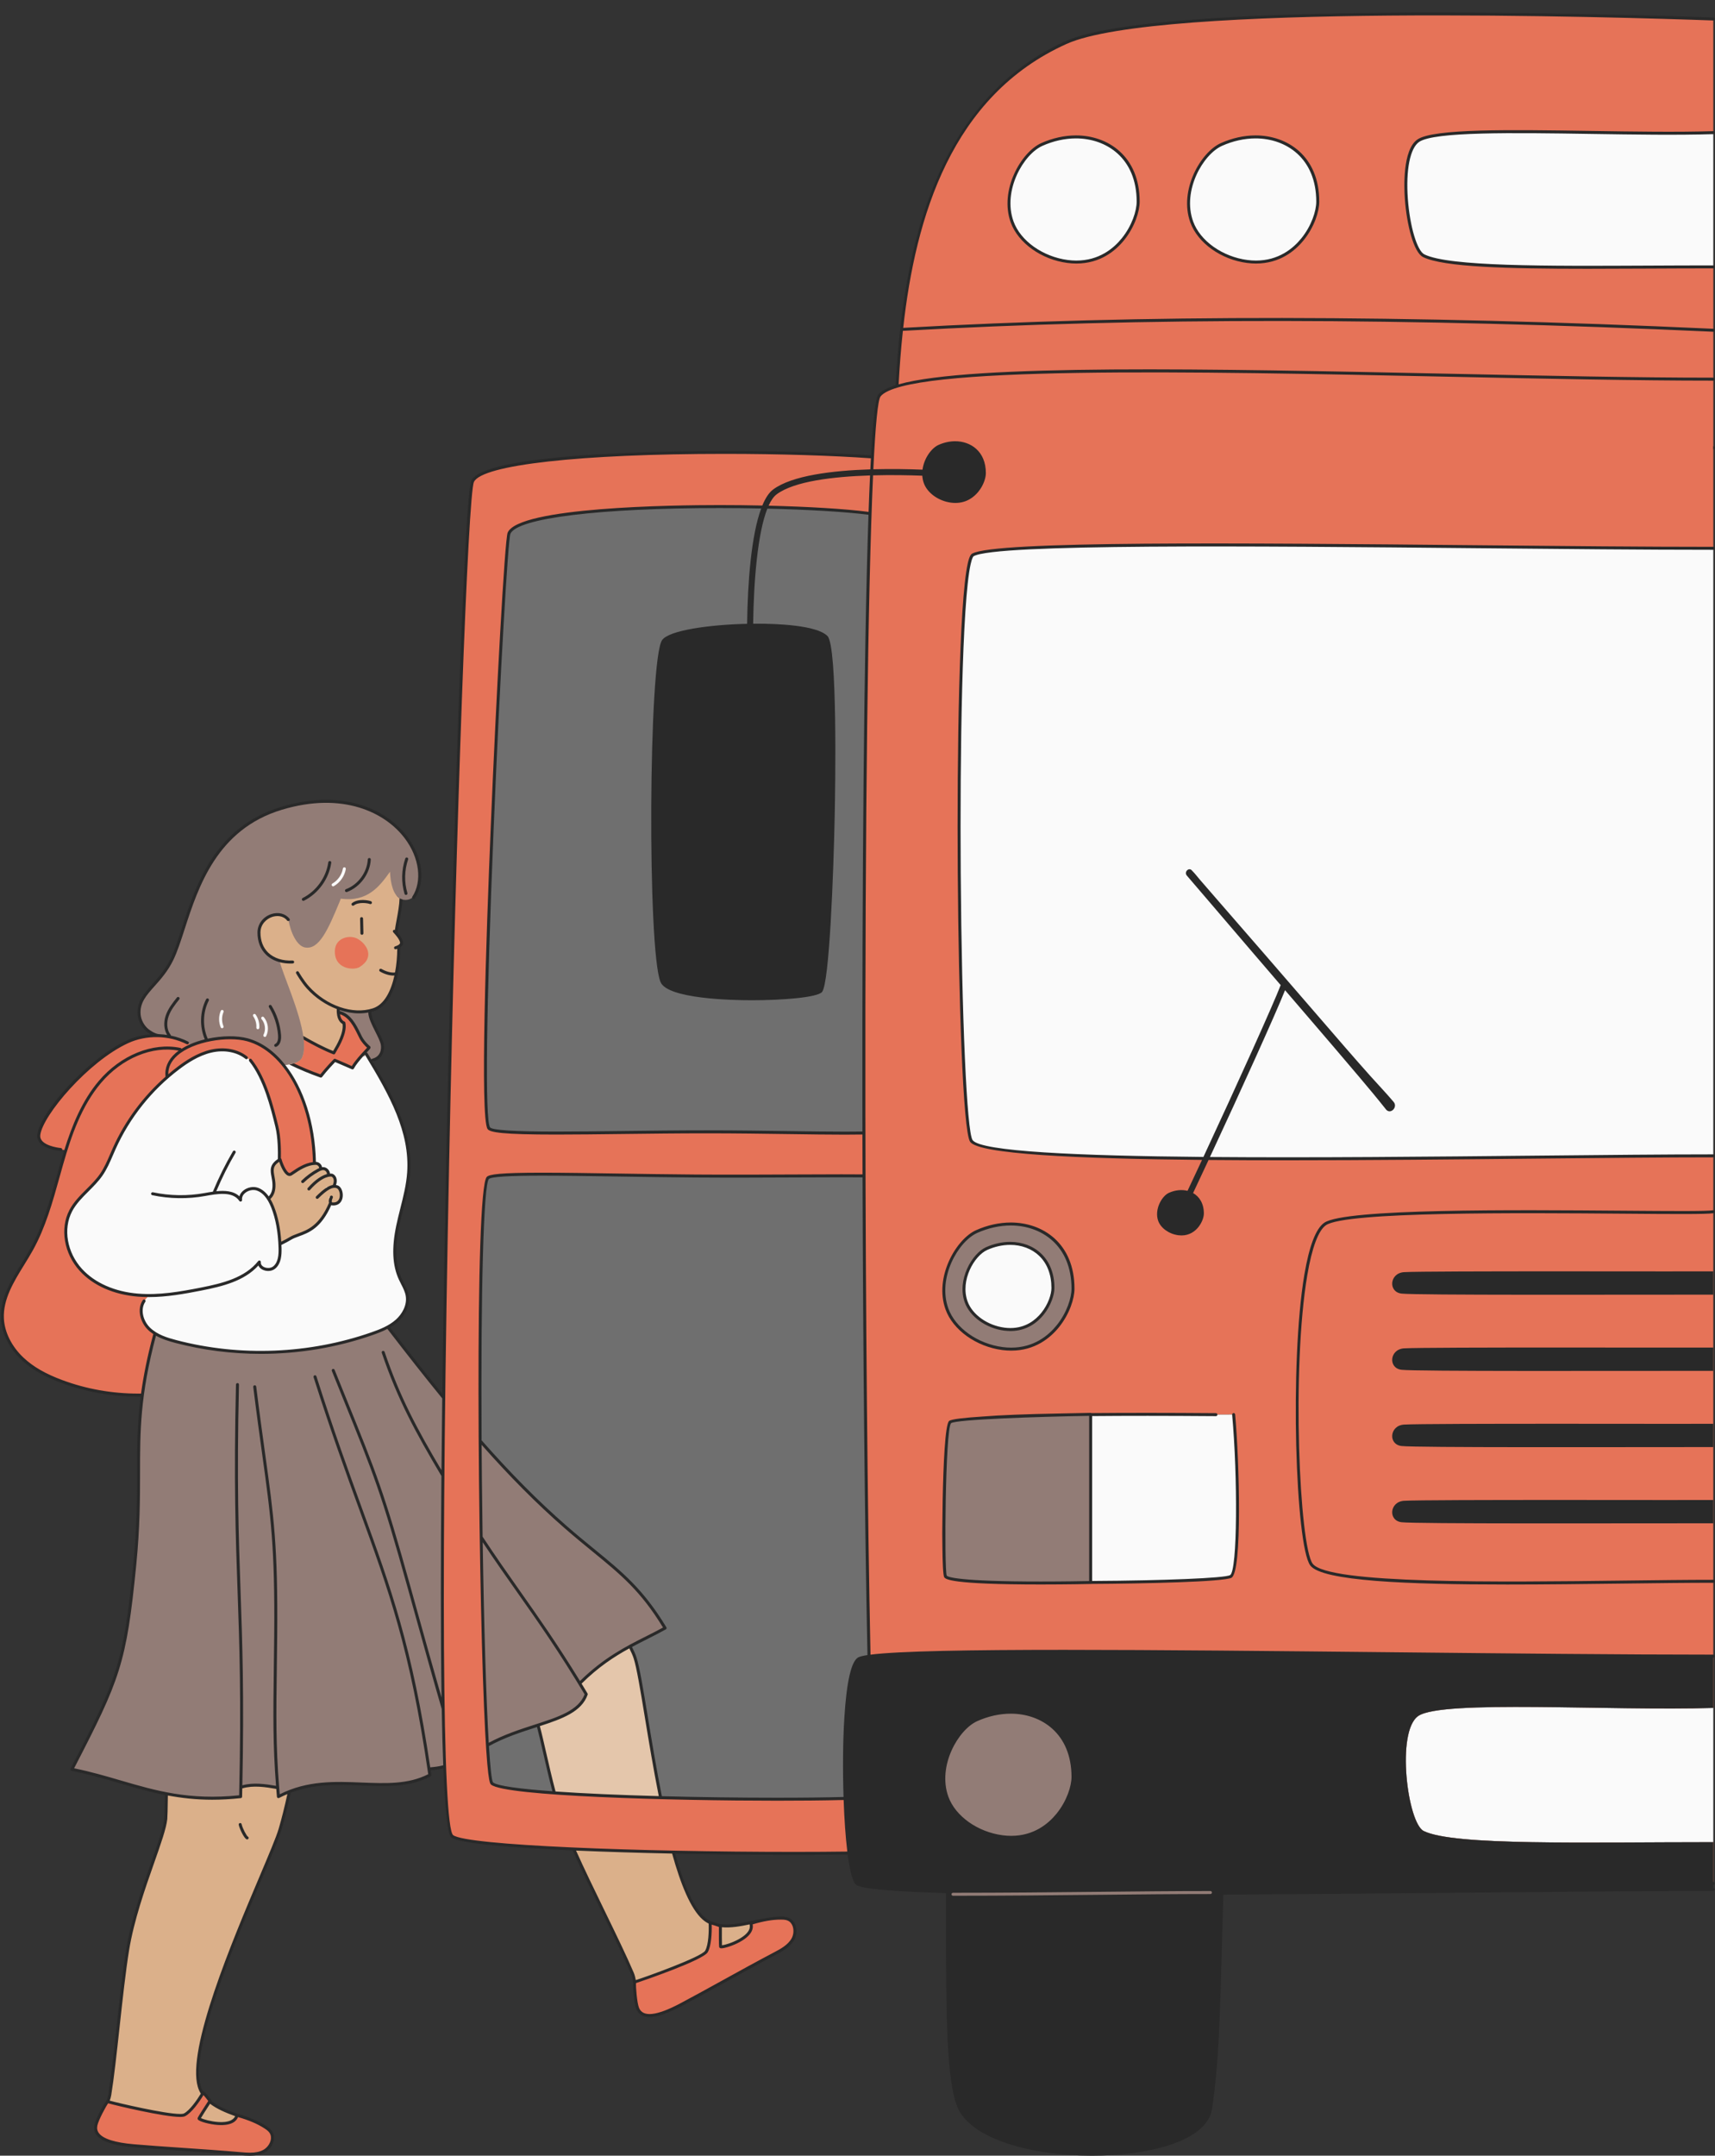
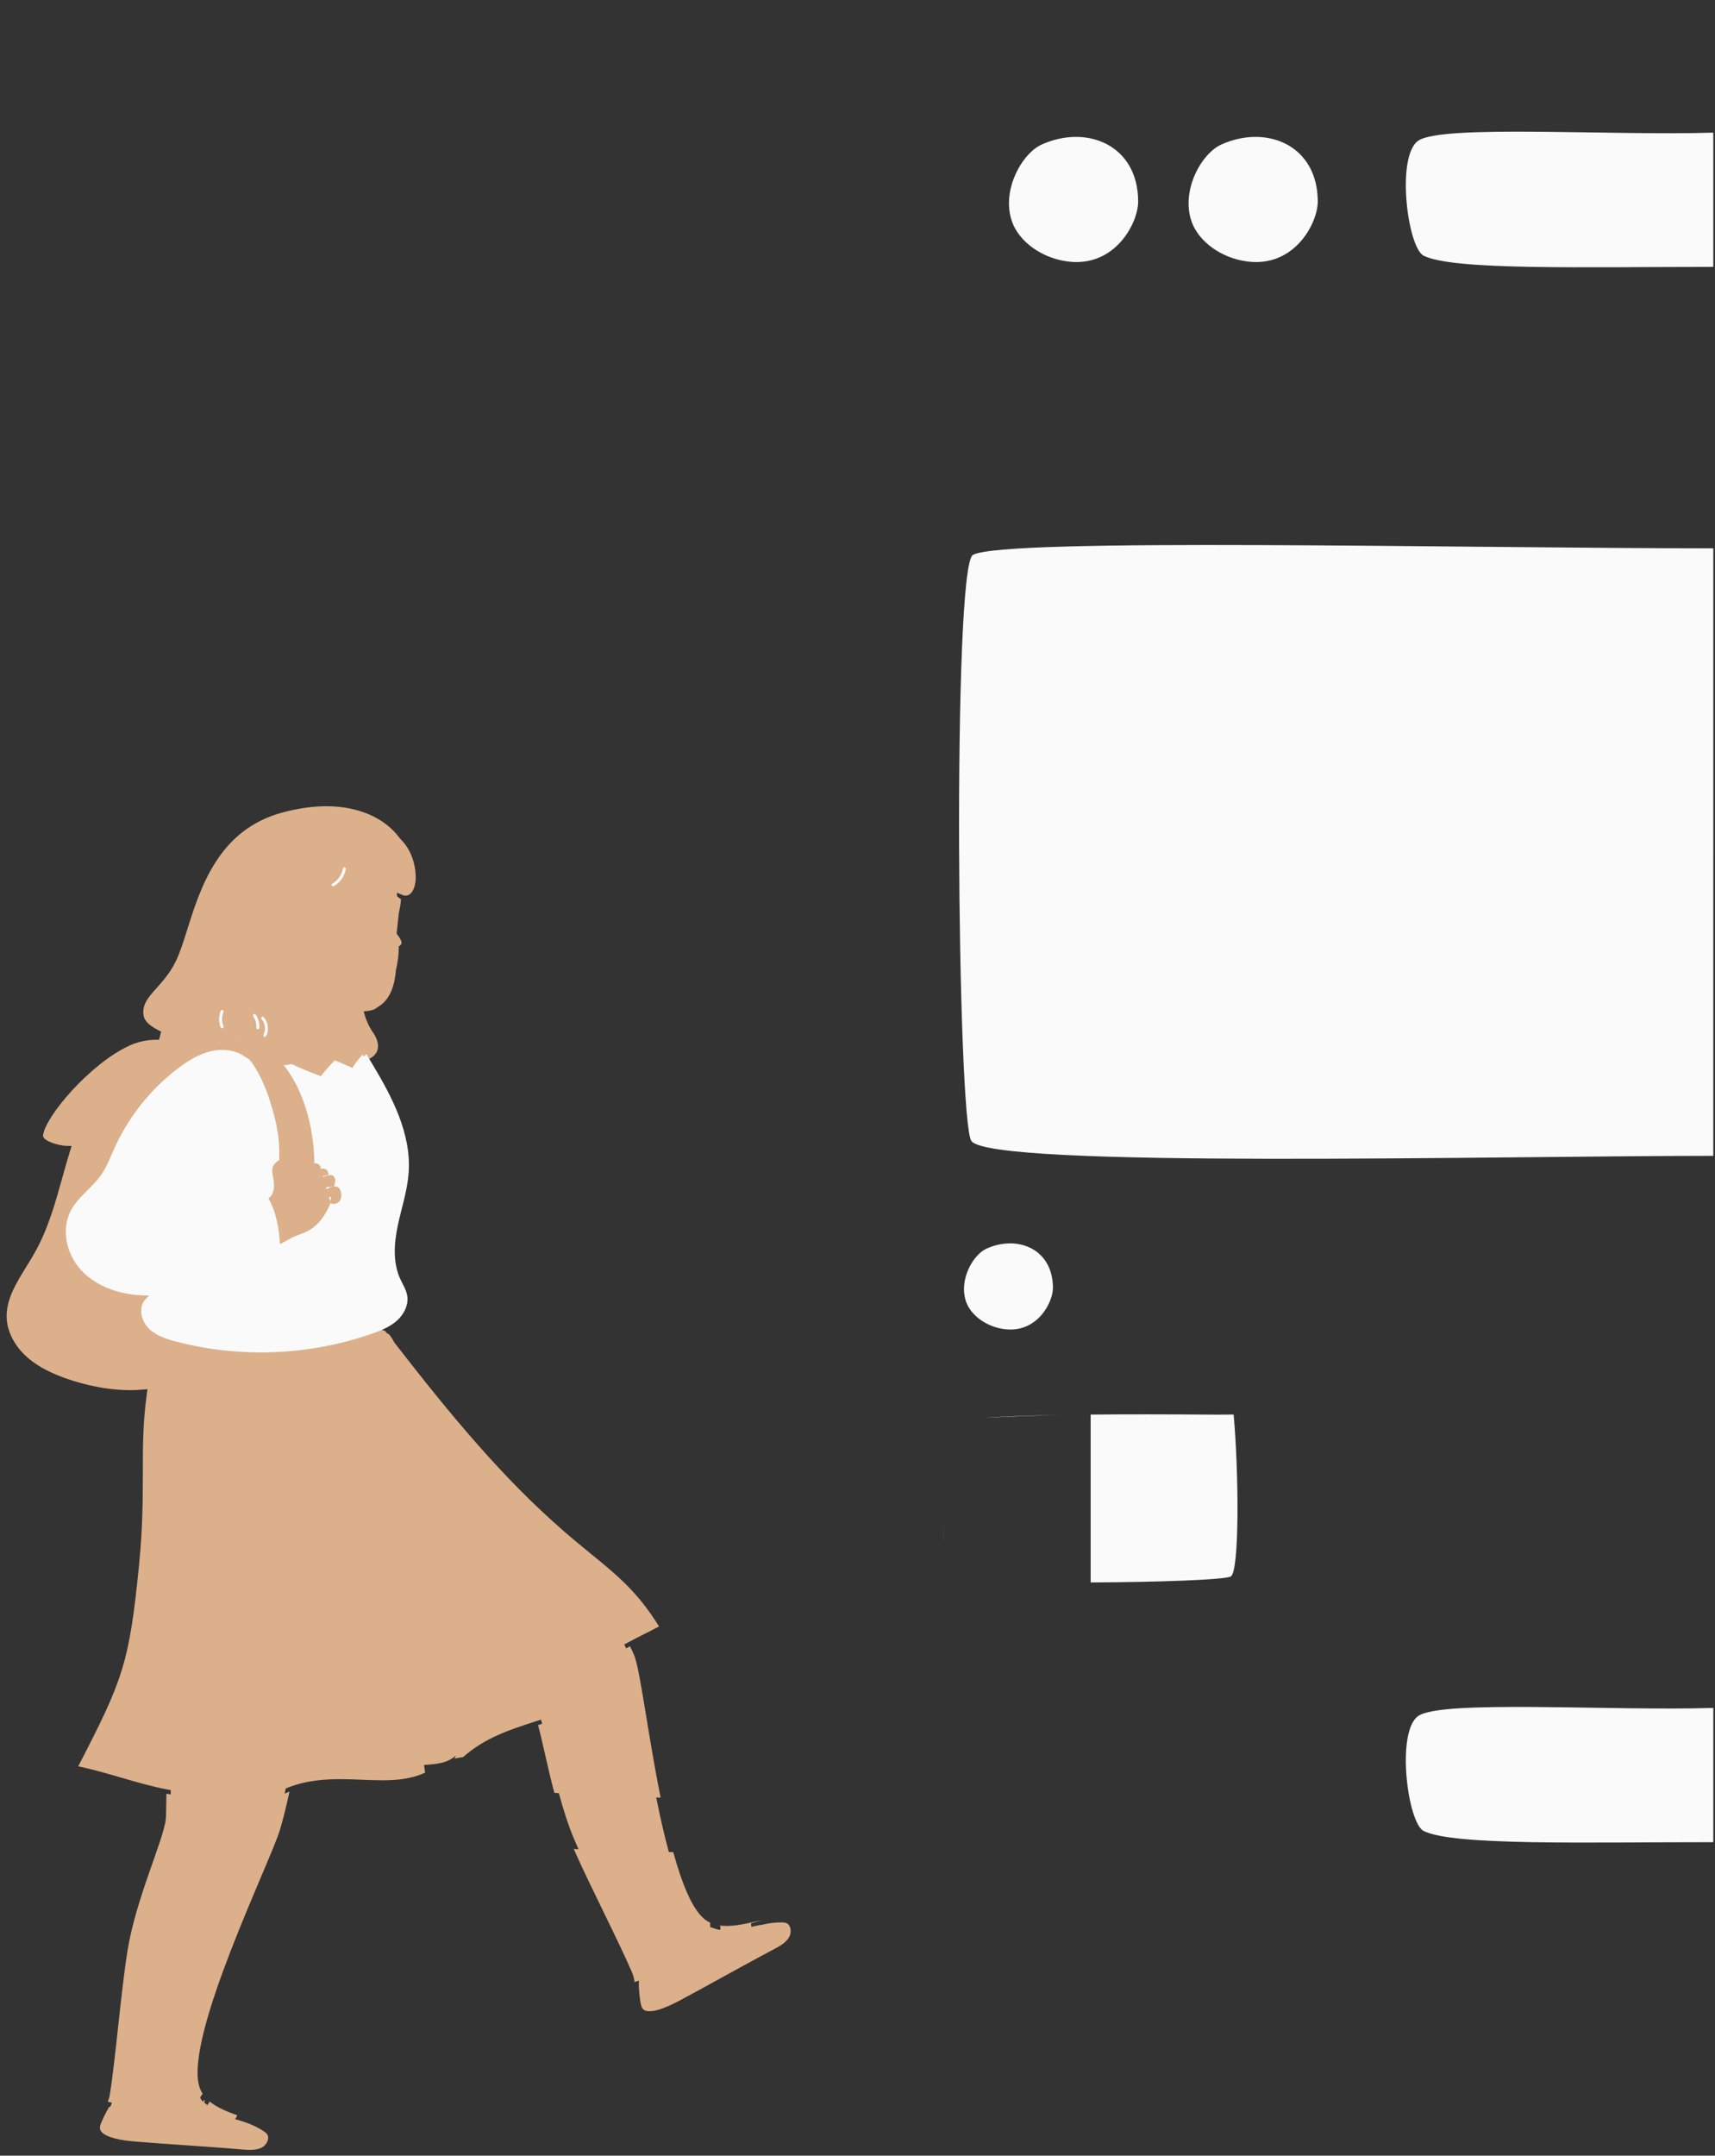
<svg xmlns="http://www.w3.org/2000/svg" height="502.9" preserveAspectRatio="xMidYMid meet" version="1.0" viewBox="-0.2 -2.9 400.2 502.9" width="400.2" zoomAndPan="magnify">
  <rect x="-0.2" y="-2.9" width="400.2" height="502.9" fill="#333333" stroke="none" />
  <g id="change1_1">
    <path d="M184.157,446.692c-0.116-0.331-0.357-0.767-0.846-0.962c-0.361-0.146-0.84-0.157-1.341-0.157 c-1.265,0-2.628,0.168-4.259,0.53c-0.423,0.054-0.845,0.125-1.258,0.218l-0.242,0.055c-0.352,0.079-0.721,0.159-1.086,0.239 c0.023-0.437-0.094-0.735-0.082-0.829c0.936-0.285,1.771-0.502,2.54-0.675c-0.453,0.059-0.906,0.134-1.349,0.235 c-2.827,0.635-5.994,1.379-8.736,0.907c0.24,0.085,0.408,0.147,0.408,0.147s-0.002,0.375-0.004,0.91 c-0.193-0.022-0.39-0.04-0.574-0.071l-0.085-0.015l-0.081-0.028c-1.001-0.356-1.485-0.485-1.629-0.511 c-0.002-0.365-0.009-0.713-0.024-1.01c0.026-0.003,0.078,0.006,0.123,0.012c-0.585-0.264-1.141-0.602-1.649-1.052 c-2.777-2.452-5.106-8.298-7.078-15.457c-0.345-0.007-0.687-0.015-1.031-0.023c-1.088-3.975-2.063-8.322-2.941-12.714 c0.341,0.01,0.679,0.02,1.021,0.029c-2.807-14.031-4.644-28.629-5.964-32.631c-0.253-0.766-0.663-1.673-1.186-2.68 c-0.289,0.157-0.582,0.323-0.874,0.487c-0.005-0.009-0.008-0.017-0.013-0.026l-0.454-0.872l0.864-0.468 c1.336-0.725,2.647-1.385,3.916-2.023c1.157-0.582,2.263-1.139,3.349-1.723c-5.009-8.046-9.625-11.817-15.93-16.969 c-2.019-1.649-4.106-3.355-6.442-5.391c-13.821-12.041-25.736-26.237-39.375-43.85l-0.058-0.074l-0.042-0.084 c-0.433-0.848-0.878-1.498-1.375-2.001l-0.107,0.137l-0.621-0.723l-1.978-0.671l2.117-1.094l-0.012,0.007l0.048-0.026 c0.764-0.417,1.399-0.856,1.942-1.343c1.225-1.103,2.413-2.98,2.072-4.951c-0.143-0.846-0.562-1.662-1.004-2.526 c-0.195-0.382-0.391-0.764-0.566-1.151c-1.561-3.446-1.757-7.58-0.618-13.008c0.283-1.349,0.624-2.7,0.953-4.007 c0.675-2.678,1.373-5.447,1.565-8.201c0.633-9.024-4.074-17.69-8.536-25.105l-0.551-0.916l0.95-0.489 c1.018-0.523,1.674-1.274,1.9-2.171c0.289-1.15-0.102-2.548-1.131-4.042c-0.952-1.384-1.651-2.967-2.079-4.704l-0.035-0.144 c0.347-0.017,0.685-0.046,1.006-0.095c0.441-0.068,0.864-0.156,1.243-0.293c0.348-0.126,0.687-0.344,1.018-0.613 c2.986-1.695,3.964-5.236,4.238-8.585c0.428-1.817,0.674-3.646,0.674-5.227c0-0.11-0.01-0.215-0.015-0.322 c0.375-0.211,0.734-0.54,0.649-1.01c-0.113-0.62-0.642-1.344-1.078-1.865c-0.017-0.106-0.031-0.213-0.046-0.32 c0.186-1.726,0.351-3.231,0.495-4.555c0.238-1.106,0.456-2.211,0.514-3.318c-0.373-0.158-0.684-0.424-0.963-0.74l0.038-0.737 l1.314,0.556c0.116,0.049,0.21,0.08,0.292,0.095c0.129,0.024,0.256,0.036,0.378,0.036c0.561,0,1.046-0.267,1.443-0.792 c1.078-1.426,1.235-4.253,0.399-7.201c-0.592-2.083-1.633-3.861-3.093-5.288l-0.06-0.058l-0.049-0.068 c-3.457-4.736-9.684-7.452-17.085-7.452c-3.197,0-6.645,0.489-10.249,1.454c-14.887,3.983-19.126,17.424-22.221,27.238 c-0.917,2.906-1.708,5.417-2.663,7.403c-1.326,2.752-3.012,4.64-4.5,6.305c-1.914,2.142-3.296,3.688-3.098,6.113 c0.166,2.017,2.257,3.104,4.145,4.086l-0.495,1.887c-0.176-0.006-0.352-0.009-0.528-0.009c-2.217,0-4.422,0.473-6.376,1.367 c-9.191,4.219-19.575,16.462-20.157,20.908c-0.021,0.158-0.013,0.378,0.239,0.671c0.974,1.136,4.016,1.778,5.099,1.803l1.33,0.03 l-0.398,1.269c-0.332,1.059-0.643,2.118-0.948,3.175c-0.284,0.994-0.562,1.991-0.839,2.989c-1.617,5.809-3.289,11.815-6.279,17.201 c-0.65,1.171-1.375,2.345-2.075,3.479c-2.481,4.021-4.824,7.818-4.617,12.111c0.148,3.046,1.741,6.213,4.37,8.687 c2.19,2.063,5.017,3.689,8.896,5.122c2.383,0.882,8.666,2.935,15.523,2.935c0.96,0,1.907-0.041,2.813-0.122l1.249-0.111 l-0.169,1.242c-0.904,6.65-0.908,12.023-0.912,18.245c-0.004,5.957-0.009,12.71-0.895,21.638 c-2.261,22.787-3.74,26.684-14.176,46.855c3.563,0.766,6.839,1.721,10.02,2.648c3.605,1.051,7.01,2.043,10.741,2.761l0.822,0.158 l-0.011,0.837c-0.001,0.057-0.001,0.107-0.002,0.164c-0.333-0.059-0.67-0.113-0.998-0.176c-0.042,3.221-0.089,5.405-0.141,5.895 c-0.544,5.045-6.941,18.426-8.92,30.635c-1.526,9.415-2.815,25.485-4.153,33.743c-0.088,0.539-0.257,1.057-0.463,1.565 c0.111,0.041,0.452,0.136,0.965,0.267c-0.015,0.038-0.023,0.069-0.038,0.108l-0.367,0.874l-0.21-0.072 c-0.674,1.091-1.981,3.655-2.152,4.564c-0.091,0.487-0.007,0.881,0.265,1.239c0.608,0.801,2.429,1.853,7.648,2.313 c3.178,0.279,7.07,0.545,11.19,0.826c4.629,0.315,9.417,0.642,13.814,1.028c0.7,0.062,1.384,0.117,2.05,0.117 c1.166,0,2.045-0.176,2.765-0.551c0.698-0.365,1.264-1.086,1.443-1.837c0.082-0.34,0.114-0.835-0.193-1.266 c-0.223-0.316-0.604-0.575-1.043-0.858c-1.56-1.01-3.491-1.825-6.066-2.562h-0.047l-0.164-0.059 c-0.051-0.018-0.104-0.038-0.156-0.057c0.351-0.406,0.424-0.796,0.493-0.884c-2.28-0.817-4.657-1.763-6.418-3.214 c-0.108,0.167-0.306,0.472-0.544,0.841c-0.03-0.024-0.062-0.045-0.092-0.07l-0.689-0.568l0.194-0.298 c-0.075-0.096-0.15-0.19-0.223-0.282l-0.266,0.454l-0.625-0.979c0.216-0.332,0.419-0.654,0.587-0.938 c-0.324-0.508-0.591-1.057-0.771-1.667c-3.45-11.763,16.6-52.357,18.851-59.974c0.765-2.587,1.497-5.592,2.191-8.827 c-0.377,0.146-0.753,0.307-1.13,0.475c0.051-0.232,0.101-0.448,0.152-0.685l0.113-0.526l0.502-0.195 c4.476-1.74,8.875-1.964,12.207-1.964c1.716,0,3.423,0.068,5.074,0.135c1.636,0.064,3.18,0.127,4.719,0.127 c3.104,0,6.692-0.223,10.023-1.796l-0.263-1.767l1.071-0.083c2.751-0.212,4.772-0.645,6.342-2.139l-0.311,0.718l1.937-0.351 c0.008,0.021,0.015,0.04,0.022,0.06c5.061-4.536,11.156-6.504,16.576-8.254l1.659-0.537l0.264,0.964 c-0.314,0.103-0.631,0.206-0.952,0.31c1.077,3.938,2.197,9.764,3.805,15.814c0.342,0.024,0.708,0.047,1.058,0.071 c0.987,3.675,2.151,7.413,3.602,10.833c0.3,0.708,0.633,1.463,0.978,2.237c-0.371-0.016-0.749-0.031-1.117-0.047 c3.91,8.832,10.625,21.779,13.678,28.967c0.291,0.685,0.436,1.417,0.536,2.16c0.008-0.053,0.018-0.093,0.029-0.117 c0.104-0.021,0.43-0.122,0.921-0.284c0.013,0.089,0.029,0.184,0.04,0.268l0.019,0.142l-0.021,0.142 c-0.099,0.654,0.234,4.523,0.643,5.53c0.209,0.514,0.59,1.039,1.838,1.039c0,0,0,0,0,0c1.521,0,3.789-0.788,6.741-2.341 c2.79-1.47,6.161-3.329,9.729-5.297c4.105-2.265,8.351-4.605,12.3-6.682c1.717-0.903,3.088-1.696,3.812-2.975 C184.328,448.329,184.412,447.421,184.157,446.692z M50.85,241.058l0.115,1.998l-0.134-1.996L50.85,241.058z" fill="#DBB08A" />
  </g>
  <g id="change2_1">
-     <path d="M214.96,113.128c-4.132-3.798-98.295-5.505-102.546,3.338 c-2.85,5.937-10.453,297.276-4.537,301.813c5.234,4.007,105.438,4.767,107.076,2.648 C216.416,419.032,219.831,117.609,214.96,113.128z" fill="#FAFAFA" opacity=".302" />
-   </g>
+     </g>
  <g id="change3_1">
-     <path d="M66.023,245.605c4.414,5.522,7.029,13.994,7.143,22.925c-2.422,0.17-4.641,1.984-5.452,2.47 c-1.254,0.753-2.516-3.136-2.564-3.415c-0.07,0.042-0.125,0.083-0.19,0.124c0.024-3.482,0.148-6.625-2.345-14.333 c-1.324-4.104-3.728-8.508-4.899-9.282c-0.245-0.162-0.489-0.313-0.732-0.459c-1.152-0.832-2.507-1.321-3.925-1.51 c-0.199-0.03-0.401-0.052-0.606-0.069c-0.077-0.006-0.153-0.012-0.23-0.016c-0.253-0.014-0.513-0.016-0.778-0.009 c-0.151,0.003-0.302,0.009-0.453,0.018c-0.033,0.002-0.066,0.006-0.099,0.009c-0.613,0.042-1.224,0.122-1.818,0.258 c-2.815,0.648-5.338,2.202-7.638,3.944c-6.467,4.878-11.673,11.408-14.99,18.795c-0.941,2.091-1.735,4.265-3.045,6.14 c-2.091,3.004-5.387,5.101-7.087,8.349c-2.307,4.404-0.996,10.126,2.349,13.798c3.352,3.673,8.363,5.491,13.318,5.896 c0.859,0.07,1.718,0.09,2.576,0.09l-1.135,1.261c-1.331,1.958-0.571,4.787,1.115,6.453c0.436,0.433,0.919,0.802,1.433,1.125 c-1.459,5.424-2.359,9.989-2.92,14.115c-6.972,0.622-14.201-1.179-18.771-2.872c-3.359-1.24-6.628-2.878-9.234-5.331 s-4.509-5.791-4.683-9.366c-0.286-5.916,3.937-10.941,6.816-16.125c3.436-6.189,5.088-13.178,7.032-19.98 c0.307-1.066,0.621-2.133,0.955-3.199c-1.255-0.028-6.648-1.004-6.307-3.603c0.648-4.948,11.561-17.478,20.732-21.687 c2.286-1.046,4.836-1.534,7.355-1.449c2.296,0.077,4.566,0.627,6.583,1.714c0.269,0.145,0.604,0.33,0.983,0.542 c3.225-1.357,7.221-1.918,10.429-1.681c0.092,0.007,0.182,0.017,0.273,0.025c0.84,0.075,1.624,0.203,2.316,0.391 C60.8,240.551,63.667,242.658,66.023,245.605z M36.035,308.206l1.002,0.622c0.094,0.02,0.19,0.036,0.284,0.057 C36.876,308.684,36.446,308.46,36.035,308.206z M61.632,493.299c-1.443-0.934-3.345-1.84-6.481-2.725 c-0.001,0.001-0.001,0.003-0.002,0.004c-0.166,0.215-0.335,2.197-4.521,1.905c-2.153-0.153-4.474-0.927-4.376-1.185 c0.104-0.272,2.037-3.255,2.479-3.935c0.057-0.088,0.092-0.142,0.092-0.142s-1.324-1.763-1.624-1.909 c-0.037,0.065-0.086,0.142-0.126,0.211c-0.947,1.603-2.772,4.217-4.223,4.946c-1.785,0.896-17.017-2.756-17.898-3.083 c-0.003-0.001-0.01-0.003-0.012-0.004c-0.376,0.23-2.516,4.188-2.774,5.561c-0.46,2.46,2.077,4.139,8.809,4.732 c6.732,0.592,16.669,1.122,25.004,1.854c1.819,0.16,3.749,0.3,5.366-0.544c1.639-0.857,2.663-3.08,1.604-4.564 C62.615,493.947,62.12,493.613,61.632,493.299z M183.684,444.803c-0.537-0.216-1.136-0.23-1.714-0.23 c-1.199,0-2.595,0.136-4.387,0.538c-0.769,0.173-1.604,0.39-2.54,0.675c-0.035,0.258,0.92,2.028-2.774,4.056 c-1.895,1.038-4.258,1.638-4.321,1.373c-0.07-0.321-0.042-4.815-0.042-4.815s-0.169-0.062-0.408-0.147 c-0.552-0.196-1.495-0.518-1.866-0.566c-0.045-0.006-0.098-0.015-0.123-0.012c0.091,1.819-0.007,5.234-0.864,6.69 c-1.017,1.728-15.896,6.934-16.725,7.101c-0.012,0.024-0.021,0.064-0.029,0.117c-0.123,0.814,0.214,4.846,0.705,6.057 c0.941,2.314,3.986,2.355,9.972-0.794c5.979-3.15,14.621-8.084,22.029-11.979c1.617-0.85,3.317-1.777,4.216-3.366 C185.719,447.904,185.377,445.479,183.684,444.803z M83.689,222.713c3.7-2.264,1.686-5.421-0.474-6.613 c-1.792-0.99-5.088-0.251-5.262,2.648C77.681,223.243,82.357,223.528,83.689,222.713z M83.961,239.089 c-1.094-2.139-2.251-5.122-4.99-5.805l-0.178-0.749l-0.052-0.22c-0.042,0.584-0.018,1.067,0.046,1.47 c0.268,1.691,1.257,1.938,1.257,1.938c0.036,0.165,0.058,0.335,0.069,0.509c0.166,2.556-2.177,5.973-2.418,6.488 c-2.317-0.907-4.714-2.163-7.073-3.516c0.24,1.874,0.187,3.519-0.371,4.687c-0.308,0.646-1.203,1.136-2.379,1.432 c2.214,1.062,4.484,2.005,6.8,2.819c1.317-1.729,3.247-3.694,3.247-3.694s4.146,1.777,4.132,1.777 c0.574-1.052,1.558-2.2,2.391-3.109c0.856-0.935,1.551-1.616,1.47-1.672C85.85,241.403,84.616,240.371,83.961,239.089z M399.607,101.538l-0.008,0v23.479c-59.103,0-165.621-2.537-172.771,1.54c-4.801,2.732-3.666,132.024-0.355,136.721 c4.551,6.453,122.05,3.47,173.126,3.47V395.54c-24.049,0.746-63.263-1.944-68.838,1.875c-5.234,3.589-2.516,24.983,1.275,26.844 c7.039,3.457,37.381,2.599,67.563,2.599v9.597c-55.787,0-181.937,6.934-194.17-7.213c-11.757,0.329-30.445,0.312-48.523-0.064 c-8.091-0.168-16.059-0.409-23.228-0.722c-15.075-0.66-26.621-1.643-28.344-2.964c-0.82-0.629-1.392-6.53-1.761-16.304 c-0.686-18.206-0.664-49.863-0.222-85.971c1.112-90.887,4.884-209.986,6.736-213.845c3.487-7.266,64.859-7.734,93.296-5.68 c0.457-8.425,0.999-13.539,1.633-14.334c0.656-0.821,2.065-1.531,4.114-2.148c1.563-28.412,7.551-65.852,39.421-80.183 c19.791-8.899,116.149-6.745,151.049-5.505L399.607,101.538z M113.863,260.289c1.317,1.916,27.673,0.843,51.193,0.857 c14.502,0.009,27.917,0.432,36.342,0.27c-0.103-55.892,0.316-112.167,1.421-144.516c-19.106-2.568-81.029-2.798-84.238,4.591 C117.375,124.257,110.88,255.926,113.863,260.289z M203.607,416.384c-1.203-24.466-2.004-83.59-2.185-144.959 c-9.284-0.088-24.485,0.135-39.223,0.028c-24.05-0.174-47.019-1.094-48.559,0.446c-1.525,1.525-1.99,30.213-1.807,61.343 c0.161,27.395,0.825,56.662,1.71,70.991c0.33,5.335,0.69,8.613,1.066,8.932c1.065,0.901,6.625,1.632,14.546,2.198 c6.933,0.495,15.673,0.864,24.799,1.108C173.346,416.99,194.454,416.952,203.607,416.384z M250.188,411.638 c-0.001-13.192-11.938-18.07-22.482-13.338c-4.683,2.098-9.54,10.802-6.934,18.056c1.665,4.634,6.92,8.46,12.969,9.241 C244.863,427.033,250.188,416.538,250.188,411.638z M254.307,327.105c0-0.018,0-0.037,0-0.055c0,0-2.763,0.044-6.675,0.14 c-8.395,0.141-14.497,0.386-18.601,0.715c-4.03,0.252-7.056,0.566-7.528,0.95c-0.914,0.744-1.391,13.609-1.455,23.757 c-0.018,1.528-0.018,2.991,0,4.345c0.03,4.397,0.158,7.617,0.382,7.906c1.658,2.139,33.876,1.415,33.876,1.415s0-0.011,0-0.013 c15.686-0.072,31.246-0.603,32.696-1.396c2.07-1.136,1.875-24.447,0.669-37.771l-4.132,0.021 C272.008,327.031,262.329,327.03,254.307,327.105z M220.772,302.464c1.665,4.634,6.92,8.46,12.969,9.241 c11.122,1.436,16.447-9.059,16.447-13.959c-0.001-13.185-11.938-18.063-22.482-13.338 C223.023,286.506,218.166,295.21,220.772,302.464z M265.394,44.143c-0.001-13.184-11.931-18.069-22.482-13.338 c-4.683,2.098-9.54,10.802-6.934,18.056c1.665,4.634,6.92,8.46,12.969,9.241C260.069,59.538,265.394,49.043,265.394,44.143z M307.304,44.143c0-13.184-11.938-18.069-22.482-13.338c-4.683,2.098-9.54,10.802-6.934,18.056c1.665,4.634,6.92,8.46,12.969,9.241 C301.979,59.538,307.304,49.043,307.304,44.143z M399.599,28.046c-24.049,0.746-63.263-1.944-68.838,1.875 c-5.234,3.589-2.516,24.983,1.275,26.844c7.039,3.457,37.381,2.599,67.563,2.599V28.046z" fill="#E67358" />
-   </g>
+     </g>
  <g id="change4_1">
-     <path d="M80.044,235.723c0.036,0.165,0.058,0.335,0.069,0.509c-0.214-0.156-0.422-0.318-0.593-0.459 c-0.436-0.352-0.654-1.104-0.733-1.988C79.054,235.476,80.044,235.723,80.044,235.723z M84.719,243.618l0.558-0.62 c0.402,0.658,0.804,1.322,1.205,1.989c2.748-1.414,3.466-4.286,1.136-7.668c-0.934-1.359-1.552-2.834-1.932-4.376 c-0.566,0.087-1.169,0.126-1.813,0.107c-0.224,0.005-0.445,0.012-0.681,0.005c-1.676-0.056-3.129-0.242-4.4-0.52l0.178,0.749 c2.739,0.683,3.896,3.666,4.99,5.805c0.655,1.282,1.889,2.314,1.951,2.355c0.081,0.057-0.614,0.738-1.47,1.672 C84.536,243.282,84.627,243.451,84.719,243.618z M36.945,238.672c2.296,0.077,4.566,0.627,6.583,1.714 c0.269,0.145,0.604,0.33,0.983,0.542c3.225-1.357,7.221-1.918,10.429-1.681c0.057-0.04,0.113-0.084,0.17-0.124 c0.033,0.049,0.069,0.099,0.103,0.149c0.84,0.075,1.624,0.203,2.316,0.391c3.271,0.889,6.138,2.996,8.494,5.943 c0.664-0.044,1.287-0.141,1.849-0.282c1.177-0.296,2.071-0.786,2.379-1.432c0.558-1.169,0.611-2.814,0.371-4.687 c-0.784-6.104-4.801-14.728-5.612-17.997c-0.001-0.003-0.002-0.005-0.003-0.008c-0.231-0.066-0.455-0.142-0.673-0.227 c-0.504,0.008-1.327-0.18-2.655-1.891c-0.01-0.013-0.017-0.025-0.027-0.038c-0.195-0.242-0.375-0.499-0.532-0.774 c-0.93-1.52-1.086-2.901-0.852-4.054c0.184-1.683,1.349-2.917,2.727-3.455c1.468-0.654,2.34-0.471,3.207,0.123 c0.206,0.118,0.394,0.271,0.572,0.441c0.099,0.083,0.2,0.17,0.303,0.261c0.558,3.133,2,6.181,3.879,6.542 c3.297,0.627,5.387-4.139,8.105-10.69c0.096-0.231,0.181-0.461,0.267-0.691c6.236,0.843,9.052-2.873,11.482-6.277 c0.109,2.632,0.724,5.584,2.568,6.366c0.158,0.067,0.322,0.124,0.498,0.157c3.136,0.585,4.927-3.707,3.366-9.213 c-0.675-2.375-1.844-4.253-3.356-5.73c-4.312-5.908-13.8-10.283-28.4-6.375c-19.771,5.289-21.332,26.447-25.527,35.172 c-2.997,6.223-8.098,8-7.694,12.934C32.478,236.366,34.964,237.641,36.945,238.672z M103.35,323.217 c-3.468-4.241-7.013-8.724-10.715-13.504c-0.544-1.066-1.213-2.049-2.133-2.767c-0.073-0.093-0.139-0.18-0.205-0.272 c-0.012,0.007-0.025,0.013-0.038,0.02l-0.029,0.036c-0.006-0.006-0.012-0.01-0.018-0.012c-1.144,0.615-2.377,1.088-3.603,1.516 c-14.614,5.108-30.753,5.763-45.73,1.84c-1.204-0.314-2.424-0.678-3.558-1.189c-0.094-0.02-0.19-0.036-0.284-0.057l-1.002-0.622 c-0.021-0.013-0.044-0.024-0.065-0.037c-1.459,5.424-2.359,9.989-2.92,14.115c-1.815,13.35-0.038,22.048-1.811,39.918 c-2.321,23.394-3.861,26.795-14.676,47.667c8.037,1.585,14.493,4.222,22.066,5.679c5.016,0.965,10.516,1.417,17.308,0.684 c0.028-1.108,0.049-2.195,0.07-3.254l0.23,0.99c2.697-0.788,5.582-0.314,8.349,0.167c0.056,0.69,0.111,1.387,0.174,2.098 c0.859-0.456,1.721-0.842,2.584-1.177c11.587-4.505,23.357,1.127,32.755-3.86c-0.07-0.481-0.139-0.955-0.209-1.422 c1.287-0.099,2.527-0.248,3.682-0.585C102.887,390.981,102.908,359.325,103.35,323.217z M131.877,353.421 c-6.986-6.087-13.485-12.726-20.044-20.179c0.161,27.395,0.825,56.662,1.71,70.991c3.912-2.186,8.081-3.478,11.807-4.685 c5.404-1.75,9.872-3.326,11.237-7.21c-0.508-0.861-1.017-1.704-1.526-2.526c4.14-4.14,8.047-6.649,11.742-8.653 c2.854-1.547,5.58-2.793,8.189-4.253C148.066,365.414,141.843,362.104,131.877,353.421z M233.741,311.705 c11.122,1.436,16.447-9.059,16.447-13.959c-0.001-13.185-11.938-18.063-22.482-13.338c-4.683,2.098-9.54,10.802-6.934,18.056 C222.437,307.098,227.692,310.924,233.741,311.705z M220.431,364.863c1.658,2.139,33.876,1.415,33.876,1.415s0-0.011,0-0.013 c0-0.268,0-25.149,0-39.161c0-0.018,0-0.037,0-0.055c0,0-2.763,0.044-6.675,0.14c-5.394,0.132-12.975,0.363-18.601,0.715 c-4.03,0.252-7.056,0.566-7.528,0.95c-0.914,0.744-1.391,13.609-1.455,23.757c-0.01,1.528-0.01,2.991,0,4.345 C220.079,361.353,220.206,364.574,220.431,364.863z M219.227,393.25l2,58.028h62V393.25H219.227z" fill="#927C76" />
-   </g>
+     </g>
  <g id="change2_2">
    <path d="M55.213,239.271c-0.091-0.008-0.181-0.018-0.273-0.025c0.057-0.04,0.113-0.084,0.17-0.124 C55.143,239.171,55.179,239.222,55.213,239.271z M85.277,242.999l-0.558,0.62c-0.092-0.168-0.184-0.337-0.277-0.502 c-0.832,0.909-1.817,2.057-2.391,3.109c0.014,0-4.132-1.777-4.132-1.777s-1.93,1.965-3.247,3.694 c-2.316-0.814-4.586-1.757-6.8-2.819c-0.562,0.141-1.185,0.238-1.849,0.282c4.414,5.522,7.029,13.994,7.143,22.925 c0.118-0.008,0.234-0.032,0.353-0.032c0.613,0,1.185,0.614,1.122,1.213l0.028,0.105c0.209-0.07,0.432-0.112,0.655-0.091 c0.669,0.063,1.212,0.76,1.115,1.429l-1.289,0.341l0.063,0.216c1.157-0.578,1.889-0.516,2.063-0.446 c0.739,0.306,1.059,1.386,0.418,2.599l-0.104,0.014c0.328-0.041,0.641-0.006,0.941,0.112c1.261,0.515,1.519,4.244-1.2,3.965 c-0.153-0.021-0.285-0.091-0.369-0.237c-3.046,7.311-7.08,6.858-9.422,8.314c-0.514,0.32-1.353,0.767-2.427,1.293 c-0.147-2.963-0.618-5.927-1.71-8.686c-0.26-0.653-0.575-1.311-0.961-1.91c1.034-0.823,1.35-2.001,1.293-3.395 c-0.102-2.468-1.38-3.962,1.225-5.625c0.024-3.482,0.148-6.625-2.345-14.333c-1.324-4.104-3.728-8.508-4.899-9.282 c-0.245-0.162-0.489-0.313-0.732-0.459c-1.152-0.832-2.507-1.321-3.925-1.51c-0.199-0.03-0.401-0.052-0.606-0.069 c-0.077-0.006-0.153-0.012-0.23-0.016c-0.253-0.014-0.513-0.016-0.778-0.009c-0.151,0.003-0.302,0.009-0.453,0.018 c-0.033,0.002-0.066,0.006-0.099,0.009c-0.613,0.042-1.224,0.122-1.818,0.258c-2.815,0.648-5.338,2.202-7.638,3.944 c-6.467,4.878-11.673,11.408-14.99,18.795c-0.941,2.091-1.735,4.265-3.045,6.14c-2.091,3.004-5.387,5.101-7.087,8.349 c-2.307,4.404-0.996,10.126,2.349,13.798c3.352,3.673,8.363,5.491,13.318,5.896c0.859,0.07,1.718,0.09,2.576,0.09l-1.135,1.261 c-1.331,1.958-0.571,4.787,1.115,6.453c0.436,0.433,0.919,0.802,1.433,1.125c0.021,0.013,0.044,0.024,0.065,0.037 c0.411,0.254,0.841,0.478,1.286,0.679c1.134,0.512,2.354,0.875,3.558,1.189c14.977,3.923,31.116,3.268,45.73-1.84 c1.226-0.427,2.46-0.901,3.603-1.516c0.016-0.008,0.031-0.016,0.047-0.025c0.012-0.007,0.025-0.013,0.038-0.02 c0.762-0.417,1.484-0.897,2.131-1.478c1.637-1.471,2.766-3.687,2.39-5.861c-0.237-1.4-1.06-2.627-1.645-3.923 c-1.736-3.833-1.415-8.273-0.551-12.391c0.865-4.119,2.244-8.147,2.537-12.342c0.643-9.174-3.893-17.743-8.677-25.691 C86.081,244.321,85.679,243.657,85.277,242.999z M76.559,276.38l0.321,1.094c-0.035-0.258,0.027-0.613,0.25-1.108L76.559,276.38z M75.89,274.052l0.146,0.495c0.544-0.362,1.046-0.599,1.513-0.669L75.89,274.052z M399.599,125.017 c-59.103,0-165.621-2.537-172.771,1.54c-4.801,2.732-3.666,132.024-0.355,136.721c4.551,6.453,122.05,3.47,173.126,3.47 c0,0,0.001,0,0.001,0L399.599,125.017z M330.761,397.415c-5.234,3.589-2.516,24.983,1.275,26.844 c7.039,3.457,37.381,2.599,67.563,2.599V395.54C375.55,396.286,336.336,393.596,330.761,397.415z M332.036,56.765 c7.039,3.457,37.381,2.599,67.563,2.599V28.046c-24.049,0.746-63.263-1.944-68.838,1.875 C325.527,33.51,328.245,54.904,332.036,56.765z M248.947,58.102c11.122,1.436,16.447-9.059,16.447-13.959 c-0.001-13.184-11.931-18.069-22.482-13.338c-4.683,2.098-9.54,10.802-6.934,18.056C237.643,53.495,242.898,57.321,248.947,58.102z M290.857,58.102c11.122,1.436,16.447-9.059,16.447-13.959c0-13.184-11.938-18.069-22.482-13.338 c-4.683,2.098-9.54,10.802-6.934,18.056C279.553,53.495,284.808,57.321,290.857,58.102z M245.504,297.565 c0.007-9.08-8.209-12.439-15.477-9.185c-3.22,1.443-6.572,7.436-4.774,12.432c1.143,3.192,4.767,5.826,8.927,6.363 C241.839,308.165,245.504,300.938,245.504,297.565z M283.54,327.12c-11.532-0.089-21.211-0.09-29.233-0.015 c0,14.012,0,38.893,0,39.161c15.686-0.072,31.246-0.603,32.696-1.396c2.07-1.136,1.875-24.447,0.669-37.771L283.54,327.12z M247.632,327.19c-8.395,0.141-14.497,0.386-18.601,0.715C234.658,327.553,242.238,327.322,247.632,327.19z M220.049,356.957 c-0.009-1.354-0.009-2.816,0-4.345C220.031,354.14,220.031,355.603,220.049,356.957z M77.534,203.876 c0.059,0,0.119-0.014,0.172-0.046c1.465-0.837,2.508-2.33,2.792-3.993c0.032-0.19-0.095-0.37-0.285-0.402 c-0.184-0.03-0.369,0.095-0.402,0.285c-0.248,1.46-1.164,2.77-2.45,3.505c-0.167,0.095-0.225,0.308-0.13,0.475 C77.296,203.813,77.414,203.876,77.534,203.876z M51.624,236.978c0.045,0,0.09-0.008,0.133-0.027 c0.178-0.074,0.262-0.277,0.189-0.455c-0.437-1.056-0.432-2.261,0.013-3.305c0.075-0.177-0.007-0.381-0.184-0.457 c-0.179-0.075-0.381,0.007-0.457,0.184c-0.518,1.215-0.524,2.617-0.016,3.845C51.357,236.897,51.487,236.978,51.624,236.978z M59.619,236.835c-0.013,0.192,0.131,0.358,0.324,0.372c0.008,0.001,0.016,0.001,0.024,0.001c0.181,0,0.334-0.14,0.347-0.325 c0.076-1.096-0.228-2.195-0.856-3.095c-0.111-0.158-0.328-0.195-0.485-0.086c-0.157,0.11-0.196,0.327-0.086,0.485 C59.424,234.957,59.684,235.898,59.619,236.835z M61.292,238.501c-0.086,0.173-0.016,0.382,0.156,0.468 c0.051,0.025,0.104,0.037,0.156,0.037c0.127,0,0.25-0.07,0.311-0.193c0.701-1.402,0.475-3.218-0.549-4.417 c-0.124-0.147-0.344-0.163-0.491-0.039c-0.146,0.125-0.163,0.345-0.038,0.491C61.684,235.84,61.871,237.342,61.292,238.501z" fill="#FAFAFA" />
  </g>
  <g id="change5_1">
-     <path d="M81.895,208.266c-0.119-0.151-0.093-0.37,0.059-0.489c1.418-1.114,3.858-0.655,4.423-0.425 c0.178,0.072,0.264,0.276,0.191,0.454c-0.073,0.178-0.276,0.265-0.454,0.191c-0.526-0.214-2.647-0.523-3.73,0.328 c-0.063,0.05-0.14,0.074-0.215,0.074C82.066,208.399,81.964,208.353,81.895,208.266z M84.168,211.054 c-0.192,0.005-0.345,0.165-0.34,0.357c0.028,1.143,0.056,2.285,0.077,3.42c0.003,0.19,0.158,0.342,0.348,0.342 c0.002,0,0.004,0,0.007,0c0.192-0.004,0.345-0.163,0.342-0.355c-0.021-1.137-0.049-2.28-0.077-3.424 C84.521,211.202,84.362,211.052,84.168,211.054z M14.002,264.926c-0.032-0.002-3.269-0.295-4.426-1.735 c-0.318-0.396-0.44-0.833-0.373-1.336c0.599-4.574,11.178-17.123,20.532-21.416c4.245-1.943,9.471-1.843,13.635,0.259 c0.168,0.084,0.372,0.019,0.462-0.146c0.002-0.003,0.005-0.005,0.006-0.008c0.086-0.172,0.018-0.381-0.154-0.468 c-1.273-0.643-2.626-1.088-4.008-1.376c-0.003-0.071-0.012-0.145-0.06-0.205c-1.005-1.247-0.905-3.026-0.478-4.275 c0.509-1.484,1.518-2.753,2.494-3.98c0.12-0.15,0.094-0.369-0.056-0.489c-0.151-0.119-0.37-0.095-0.49,0.056 c-1.013,1.273-2.061,2.59-2.607,4.187c-0.56,1.635-0.427,3.326,0.324,4.543c-0.588-0.09-1.179-0.147-1.773-0.174 c-0.418-0.024-0.827-0.141-1.224-0.303c-0.539-0.22-1.043-0.548-1.49-0.964c-0.928-0.865-1.597-2.071-1.703-3.345 c-0.221-2.703,1.315-4.423,3.261-6.6c1.459-1.633,3.113-3.485,4.399-6.155c0.924-1.921,1.708-4.344,2.617-7.15 c3.182-9.825,7.54-23.28,22.696-27.84c14.247-4.29,24.169,0.655,28.704,6.715c3.382,4.519,4.076,9.973,1.727,13.57 c-0.052,0.08-0.067,0.174-0.049,0.261c0.018,0.088,0.069,0.168,0.15,0.221c0.162,0.106,0.378,0.06,0.483-0.101 c2.548-3.901,1.86-9.541-1.752-14.368c-4.676-6.249-14.872-11.36-29.464-6.965c-15.505,4.665-19.928,18.321-23.158,28.292 c-0.901,2.782-1.679,5.185-2.582,7.063c-1.244,2.582-2.863,4.394-4.292,5.993c-1.975,2.21-3.681,4.12-3.435,7.121 c0.158,1.92,1.378,3.667,2.972,4.584c-1.872,0.156-3.721,0.622-5.448,1.412c-9.091,4.173-20.236,16.65-20.932,21.958 c-0.091,0.692,0.084,1.32,0.522,1.864c1.344,1.672,4.764,1.98,4.909,1.992c0.01,0.001,0.02,0.001,0.03,0.001 c0.171,0,0.31-0.129,0.338-0.296c0.001-0.008,0.01-0.012,0.01-0.021C14.336,265.111,14.194,264.942,14.002,264.926z M68.109,221.877 c0.192-0.009,0.341-0.173,0.331-0.365c-0.01-0.191-0.159-0.337-0.365-0.331c-2.306,0.114-4.316-0.531-5.657-1.808 c-1.202-1.146-1.838-2.772-1.838-4.702c0-2.006,1.452-3.219,2.695-3.648c1.093-0.378,2.594-0.357,3.526,0.832 c0.086,0.109,0.22,0.127,0.347,0.098c0.049-0.011,0.1-0.007,0.142-0.039c0.151-0.118,0.177-0.338,0.059-0.489 c-0.954-1.218-2.644-1.633-4.302-1.061c-1.923,0.663-3.165,2.354-3.165,4.307c0,2.125,0.711,3.926,2.055,5.206 c0.851,0.811,1.938,1.389,3.183,1.712c0.762,0.198,1.583,0.301,2.446,0.301C67.745,221.89,67.926,221.885,68.109,221.877z M70.587,207.256c0.053,0,0.106-0.012,0.157-0.036c3.38-1.708,5.816-5.101,6.356-8.854c0.028-0.191-0.104-0.367-0.295-0.395 s-0.367,0.104-0.395,0.295c-0.508,3.532-2.8,6.724-5.98,8.331c-0.172,0.087-0.24,0.296-0.154,0.468 C70.337,207.186,70.46,207.256,70.587,207.256z M85.993,197.263c-0.181-0.016-0.356,0.137-0.367,0.329 c-0.166,3.025-2.263,5.882-5.099,6.947c-0.18,0.068-0.271,0.269-0.203,0.449c0.052,0.14,0.185,0.226,0.326,0.226 c0.041,0,0.082-0.007,0.123-0.022c3.086-1.16,5.368-4.269,5.549-7.562C86.333,197.438,86.185,197.274,85.993,197.263z M95.036,197.601c0.062-0.182-0.034-0.38-0.216-0.443c-0.186-0.063-0.38,0.034-0.443,0.216c-0.909,2.641-0.973,5.572-0.179,8.254 c0.045,0.151,0.184,0.249,0.334,0.249c0.032,0,0.066-0.005,0.1-0.013c0.184-0.055,0.289-0.248,0.235-0.433 C94.113,202.887,94.174,200.106,95.036,197.601z M63.155,231.695c-0.102-0.165-0.317-0.214-0.48-0.114 c-0.164,0.101-0.215,0.315-0.114,0.479c1.204,1.955,1.939,4.21,2.123,6.52c0.048,0.635,0.023,1.75-0.692,2.083 c-0.174,0.081-0.25,0.289-0.168,0.463c0.059,0.126,0.185,0.201,0.316,0.201c0.05,0,0.1-0.011,0.148-0.032 c0.812-0.379,1.2-1.362,1.092-2.769C65.186,236.106,64.417,233.743,63.155,231.695z M399.599,101.191v0.697l0.009,0 c0.193-0.001,0.348-0.158,0.347-0.35c0-0.192-0.156-0.347-0.348-0.347l0,0c0,0,0,0-0.001,0L399.599,101.191z M325.393,382.559 c26.124,0.269,53.137,0.548,74.206,0.548c0.193,0,0.348,0.156,0.348,0.348c0,0.192-0.156,0.348-0.348,0.348v11.737 c-24.049,0.746-63.263-1.944-68.838,1.875c-5.234,3.589-2.516,24.983,1.275,26.844c7.039,3.457,37.381,2.599,67.563,2.599v9.246 c0,0,0.001,0,0.001,0c0.193,0,0.348,0.156,0.348,0.348c0,0.193-0.156,0.348-0.348,0.348c0,0-0.001,0-0.001,0v0.739 c0,0,0.001,0,0.001,0c0.193,0,0.348,0.156,0.348,0.348c0,0.192-0.156,0.348-0.348,0.348c-15.755,0-37.07,0.202-59.635,0.417 c-18.128,0.174-36.944,0.353-54.692,0.449c-0.151,4.769-0.269,9.168-0.379,13.293c-0.411,15.419-0.708,26.56-2.279,36.748 c-0.787,5.1-7.631,8.847-18.777,10.282c-2.987,0.385-6.102,0.576-9.219,0.576c-14.036,0-28.152-3.857-31.337-11.204 c-2.675-6.176-2.7-22.298-2.73-42.708c-0.004-2.419-0.009-4.876-0.018-7.352c-11.833-0.351-19.528-0.944-20.896-1.891 c-0.85-0.588-1.527-3.27-2.029-7.097c-4.457,0.059-8.946,0.076-12.644,0.076c-0.003,0-0.005,0-0.009,0 c-8.508,0-18.095-0.095-27.601-0.291c1.925,6.893,4.185,12.48,6.856,14.839c0.467,0.413,0.978,0.727,1.516,0.975 c0.445,0.077,1.284,0.361,1.855,0.564c2.575,0.436,5.565-0.231,8.31-0.848l0.264-0.059c0.463-0.105,0.955-0.181,1.453-0.242 c1.591-0.349,3.025-0.535,4.361-0.535c0.638,0,1.26,0.019,1.844,0.255c0.747,0.298,1.32,0.926,1.616,1.767 c0.384,1.096,0.264,2.408-0.314,3.425c-0.976,1.725-2.85,2.71-4.357,3.502c-3.932,2.068-8.165,4.403-12.259,6.661 c-3.581,1.975-6.963,3.84-9.769,5.319c-3.191,1.677-5.602,2.493-7.369,2.493c-1.542,0-2.581-0.632-3.088-1.878 c-0.472-1.162-0.848-4.94-0.73-6.139c-0.097-0.717-0.234-1.426-0.509-2.073c-1.575-3.707-4.098-8.892-6.77-14.382 c-2.435-5.006-4.938-10.152-6.821-14.391c-14.979-0.665-26.55-1.66-28.322-3.017c-0.886-0.68-1.482-6.699-1.863-16.131 c-0.973,0.245-1.972,0.371-2.961,0.454c0.052,0.353,0.104,0.698,0.156,1.056c0.021,0.146-0.052,0.289-0.182,0.358 c-4.872,2.585-10.304,2.367-16.054,2.136c-5.44-0.22-11.034-0.437-16.593,1.685c-0.687,3.208-1.404,6.158-2.142,8.653 c-0.576,1.95-2.302,6.026-4.487,11.187c-6.322,14.934-16.903,39.929-14.364,48.59c0.129,0.438,0.307,0.844,0.517,1.226 c0.068-0.01,0.138-0.016,0.203,0.016c0.326,0.159,1.236,1.33,1.749,2.013c0.057,0.075,0.066,0.166,0.054,0.256 c1.682,1.312,3.911,2.192,6.077,2.97c0.004,0.001,0.009-0.001,0.013,0c2.783,0.785,4.872,1.665,6.575,2.768 c0.536,0.344,1.048,0.697,1.412,1.214c0.466,0.653,0.61,1.49,0.403,2.356c-0.269,1.13-1.085,2.172-2.129,2.718 c-0.919,0.481-1.996,0.704-3.388,0.704c-0.72,0-1.437-0.057-2.168-0.122c-4.377-0.384-9.149-0.71-13.765-1.024 c-4.136-0.282-8.042-0.549-11.239-0.83c-4.649-0.409-7.464-1.338-8.604-2.841c-0.504-0.664-0.678-1.439-0.517-2.302 c0.244-1.305,2.184-5.052,2.838-5.71c0.181-0.46,0.332-0.927,0.409-1.404c0.645-3.984,1.273-9.726,1.936-15.805 c0.702-6.424,1.428-13.067,2.217-17.939c1.149-7.091,3.781-14.57,5.896-20.578c1.501-4.266,2.797-7.951,3.022-10.038 c0.046-0.432,0.09-2.492,0.13-5.561c-3.658-0.723-7.076-1.714-10.569-2.735c-3.533-1.033-7.186-2.101-11.199-2.892 c-0.108-0.021-0.199-0.092-0.246-0.191c-0.048-0.099-0.046-0.214,0.004-0.312c10.877-21.002,12.353-24.569,14.632-47.541 c0.879-8.862,0.883-15.578,0.886-21.503c0.003-5.887,0.012-11.301,0.844-17.77c-0.007,0-0.013,0.004-0.02,0.004 c-0.164,0.001-0.328,0.002-0.49,0.002c-6.23,0-12.268-1.067-17.956-3.174c-4.052-1.496-7.023-3.213-9.351-5.404 c-2.879-2.71-4.625-6.209-4.792-9.6c0-0.001-0.001-0.002-0.001-0.003c-0.228-4.711,2.336-8.866,4.815-12.885 c0.692-1.122,1.408-2.283,2.043-3.427c2.913-5.245,4.562-11.172,6.158-16.903c0.279-1.003,0.558-2.005,0.844-3.003 c0.296-1.037,0.611-2.079,0.936-3.121c1.799-5.758,4.13-11.494,8.032-16.103c5.119-6.048,12.605-9.081,19.07-7.719 c0.115,0.024,0.198,0.104,0.242,0.203c0.612-0.387,1.277-0.737,1.983-1.047c1.08-0.475,2.247-0.863,3.451-1.159 c-1.259-2.951-1.154-6.506,0.311-9.362c0.088-0.172,0.299-0.239,0.47-0.151c0.171,0.088,0.239,0.298,0.151,0.469 c-1.393,2.712-1.478,6.103-0.245,8.89c3.336-0.716,6.845-0.755,9.35-0.076c3.315,0.901,6.3,3.106,8.767,6.241 c4.235,5.382,6.935,13.517,7.121,22.575c0.398,0,0.793,0.186,1.085,0.511c0.194,0.216,0.315,0.471,0.362,0.733 c0.13-0.017,0.264-0.022,0.401-0.007c0.413,0.038,0.812,0.264,1.089,0.62c0.203,0.26,0.32,0.566,0.344,0.873 c0.282-0.017,0.493,0.014,0.615,0.065c0.394,0.164,0.699,0.496,0.857,0.936c0.177,0.492,0.148,1.081-0.061,1.669 c0.154,0.026,0.307,0.057,0.458,0.119c0.929,0.38,1.315,1.897,1.039,3c-0.263,1.05-1.041,1.651-2.11,1.651 c-0.101,0-0.204-0.005-0.31-0.016c-0.068-0.007-0.122-0.042-0.184-0.063c-2.35,5.369-5.218,6.43-7.534,7.277 c-0.683,0.25-1.328,0.486-1.854,0.813c-0.475,0.296-1.248,0.711-2.244,1.203c0.01,0.235,0.025,0.466,0.031,0.707 c0.044,1.699-0.089,3.593-1.407,4.758c-0.867,0.771-2.188,0.731-3.044,0.292c-0.455-0.233-0.781-0.573-0.95-0.971 c-3.269,3.617-8.331,4.871-13.257,5.84c-4.114,0.812-8.164,1.532-12.259,1.532c-0.114,0-0.229-0.005-0.343-0.007 c-0.761-0.008-1.522-0.036-2.287-0.097c-5.617-0.458-10.429-2.592-13.546-6.008c-3.677-4.037-4.664-9.874-2.4-14.195 c0.986-1.883,2.503-3.397,3.97-4.862c1.106-1.104,2.249-2.244,3.14-3.525c1-1.432,1.713-3.085,2.402-4.684 c0.201-0.468,0.403-0.936,0.612-1.4c2.853-6.355,7.074-12.036,12.293-16.626c-0.223-2.031,0.557-3.911,2.288-5.452 c0.247-0.22,0.511-0.431,0.789-0.633c-6.154-1.167-13.238,1.76-18.124,7.532c-4.523,5.344-6.917,12.273-8.83,18.965 c-0.284,0.997-0.563,1.997-0.842,2.999c-1.607,5.77-3.268,11.737-6.22,17.054c-0.643,1.158-1.363,2.325-2.06,3.455 c-2.423,3.928-4.929,7.99-4.712,12.485c0.157,3.214,1.824,6.541,4.574,9.129c2.257,2.125,5.154,3.795,9.115,5.258 c5.61,2.078,11.568,3.131,17.715,3.131c0.161,0,0.322-0.001,0.483-0.002c0.001,0,0.003,0,0.003,0c0.038,0,0.074,0.01,0.108,0.022 c0.555-4.077,1.444-8.59,2.866-13.908c-0.453-0.303-0.888-0.638-1.284-1.031c-1.719-1.698-2.623-4.742-1.158-6.897 c0.109-0.159,0.327-0.199,0.484-0.092c0.015,0.01,0.015,0.03,0.027,0.042c0.124,0.115,0.162,0.298,0.065,0.442 c-1.26,1.854-0.445,4.512,1.072,6.009c1.676,1.661,4.071,2.389,6.185,2.942c14.851,3.891,31.019,3.241,45.527-1.831 c1.896-0.661,4.056-1.491,5.701-2.969c1.356-1.217,2.666-3.312,2.281-5.542c-0.161-0.946-0.601-1.805-1.067-2.716 c-0.191-0.373-0.381-0.746-0.553-1.124c-1.501-3.315-1.683-7.32-0.574-12.605c0.28-1.336,0.619-2.681,0.947-3.982 c0.681-2.705,1.386-5.502,1.582-8.313c0.659-9.406-4.032-17.972-9.777-27.384c-0.018-0.03-0.036-0.06-0.054-0.09 c-0.018-0.029-0.025-0.06-0.033-0.091c-0.105,0.114-0.212,0.23-0.324,0.353c-0.796,0.877-1.723,1.971-2.259,2.949 c-0.083,0.152-0.267,0.219-0.428,0.159c-0.012-0.004-0.022-0.009-0.033-0.015c-0.154-0.07-2.325-1.002-3.893-1.674 c-0.494,0.514-1.988,2.096-3.054,3.491c-0.068,0.09-0.172,0.139-0.278,0.139c-0.039,0-0.078-0.006-0.116-0.02 c-2.474-0.87-4.889-1.883-7.237-3.027c0.381-0.071,0.742-0.158,1.069-0.265c2.009,0.947,4.062,1.804,6.162,2.551 c1.307-1.669,3.101-3.506,3.12-3.525c0.1-0.102,0.255-0.134,0.387-0.077c2.189,0.938,3.288,1.409,3.832,1.681 c0.798-1.339,2.161-2.791,2.995-3.68c0.212-0.226,0.429-0.457,0.569-0.616c-0.431-0.388-1.285-1.252-1.802-2.265 c-0.125-0.244-0.25-0.499-0.378-0.76c-0.953-1.938-2.04-4.11-4.143-4.778c0.219,1.411,0.957,1.666,0.997,1.677 c0.123,0.035,0.223,0.137,0.25,0.262c0.508,2.326-1.337,5.45-2.125,6.784c-0.122,0.207-0.212,0.357-0.248,0.435 c-0.058,0.127-0.183,0.202-0.314,0.202c-0.042,0-0.086-0.008-0.127-0.024c-2.257-0.884-4.602-2.104-6.901-3.415 c-0.03-0.284-0.053-0.563-0.097-0.859c2.32,1.338,4.692,2.595,6.969,3.512c0.036-0.061,0.076-0.13,0.12-0.205 c0.663-1.122,2.393-4.052,2.076-6.106c-0.464-0.234-1.461-1.04-1.346-3.48c-2.558-0.972-5.019-2.606-7.009-4.808 c-1.313-1.462-2.423-3.416-2.47-3.498c-0.095-0.168-0.035-0.38,0.132-0.475c0.167-0.095,0.38-0.037,0.475,0.132 c0.011,0.02,1.12,1.971,2.381,3.375c4.095,4.53,10.227,6.631,14.916,5.107c2.662-0.862,4.232-4.024,5.027-7.661 c-0.087,0.009-0.162,0.024-0.262,0.024c-0.792,0-1.962-0.276-3.118-0.951c-0.166-0.097-0.223-0.31-0.125-0.476 c0.097-0.166,0.31-0.223,0.476-0.125c1.522,0.889,2.895,0.922,3.174,0.812c0.343-1.821,0.502-3.726,0.514-5.503 c-0.111,0.039-0.218,0.073-0.316,0.097c-0.029,0.008-0.056,0.011-0.084,0.011c-0.157,0-0.299-0.106-0.338-0.265 c-0.046-0.187,0.068-0.376,0.255-0.422c0.012-0.003,1.239-0.336,1.134-0.91c-0.141-0.773-1.088-1.817-1.445-2.21 c-0.08-0.088-0.137-0.151-0.161-0.183c-0.117-0.152-0.088-0.37,0.064-0.487c0.101-0.079,0.226-0.07,0.339-0.023 c0.002-0.011,0.001-0.02,0.002-0.031c0.099-0.702,0.245-1.483,0.399-2.311c0.308-1.655,0.645-3.473,0.687-5.054 c0.208,0.13,0.436,0.226,0.681,0.29c-0.07,1.569-0.388,3.302-0.684,4.891c-0.153,0.82-0.297,1.594-0.395,2.282 c-0.031,0.214-0.042,0.4-0.046,0.575c0.479,0.559,1.108,1.388,1.246,2.136c0.101,0.559-0.223,0.975-0.647,1.265 c0.001,0.047,0.007,0.086,0.007,0.135c0,6.168-1.621,13.283-6.171,14.757c-0.198,0.065-0.402,0.117-0.605,0.169 c0.004,0.021,0.012,0.039,0.012,0.061c-0.012,1.108,0.786,2.689,1.557,4.218c0.6,1.189,1.166,2.313,1.349,3.207 c0.314,1.583-0.316,3.516-2.414,4.091c-0.031,0.009-0.055,0.023-0.087,0.031c-0.026,0.008-0.052,0.01-0.079,0.01 c0.009,0.016,0.018,0.031,0.028,0.047c5.264,8.776,9.347,16.919,8.719,25.882c-0.201,2.872-0.913,5.7-1.602,8.434 c-0.327,1.294-0.664,2.632-0.941,3.955c-1.077,5.133-0.91,9.002,0.527,12.175c0.167,0.369,0.353,0.731,0.538,1.094 c0.47,0.917,0.955,1.865,1.133,2.915c0.363,2.099-0.595,4.467-2.502,6.178c-0.57,0.512-1.196,0.943-1.844,1.322 c4.258,5.534,8.285,10.664,12.197,15.467c0.259-20.66,0.621-40.276,0.907-54.27c1.482-72.407,4.251-155.413,5.852-158.752 c3.088-6.436,46.05-6.936,59.145-6.936c12.049,0,24.714,0.367,34.15,1.036c0.465-8.273,1.02-13.357,1.679-14.182 c0.663-0.829,2.041-1.55,4.05-2.176c0.642-11.515,2.015-24.482,5.541-36.811c6.124-21.414,17.588-36.03,34.073-43.443 c21.401-9.623,129.71-6.3,151.205-5.536c0.193,0.007,0.343,0.168,0.336,0.36c-0.007,0.188-0.144,0.344-0.35,0.335 c-0.004,0-0.007,0.002-0.011,0.001C378.12,1.107,269.953-2.215,248.694,7.345c-26.913,12.102-35.26,40.44-38.126,66.237 c55.543-3.132,117.383-3.061,189.037,0.215c0.006,0,0.011,0.001,0.017,0.001c0.193,0.009,0.341,0.172,0.332,0.364 c-0.009,0.185-0.163,0.331-0.348,0.331c0,0-0.001,0-0.001,0c-0.005,0-0.009,0-0.015,0c-71.687-3.279-133.547-3.346-189.1-0.21 c-0.458,4.261-0.77,8.446-0.993,12.474c17.058-4.791,73.338-3.616,127.992-2.476c22.731,0.475,44.201,0.923,62.11,0.923 c0.002,0,0.004,0.001,0.007,0.001c0.19,0.004,0.341,0.157,0.341,0.347c0,0.191-0.153,0.343-0.341,0.347 c-0.002,0-0.004,0.001-0.007,0.001c-17.917,0-39.39-0.448-62.125-0.923c-59.251-1.238-126.405-2.64-132.186,4.597 c-0.635,0.796-1.205,6.723-1.692,17.004c4.307-0.115,8.372-0.031,11.473,0.092c0.35-2.65,2.082-5.034,3.742-5.777 c1.253-0.561,2.595-0.857,3.883-0.857c3.563,0,7.159,2.299,7.159,7.434c0,1.004-0.457,2.741-1.746,4.334 c-0.97,1.199-2.688,2.628-5.366,2.628c-0.327,0-0.665-0.022-1.003-0.066c-2.918-0.373-5.536-2.249-6.367-4.563 c-0.204-0.568-0.31-1.147-0.349-1.726c-3.104-0.118-7.182-0.198-11.491-0.082c-1.199,26.655-1.881,80.265-1.79,148.789 c0.06,45.445,0.488,92.918,1.195,126.331C216.175,381.433,269.379,381.981,325.393,382.559z M41.173,243.355 c-1.432,1.275-2.136,2.739-2.101,4.362c0.703-0.596,1.418-1.18,2.155-1.736c1.804-1.367,4.573-3.27,7.769-4.005 c3.181-0.733,6.367-0.13,8.527,1.608c0.133,0.107,0.148,0.287,0.07,0.432c-0.01,0.019-0.003,0.041-0.017,0.058 c-0.12,0.15-0.34,0.173-0.49,0.053c-1.995-1.606-4.96-2.156-7.934-1.472c-3.066,0.705-5.752,2.553-7.506,3.882 c-6.434,4.853-11.58,11.305-14.882,18.66c-0.208,0.461-0.408,0.926-0.608,1.39c-0.702,1.631-1.429,3.317-2.47,4.807 c-0.926,1.33-2.092,2.494-3.22,3.619c-1.43,1.427-2.909,2.903-3.844,4.691c-2.131,4.067-1.186,9.578,2.298,13.402 c2.998,3.286,7.647,5.34,13.088,5.783c4.907,0.401,9.755-0.441,14.699-1.416c5.056-0.994,10.252-2.29,13.342-6.175 c0.097-0.121,0.261-0.164,0.405-0.105c0.143,0.059,0.231,0.205,0.214,0.359c-0.065,0.626,0.41,0.968,0.698,1.116 c0.629,0.322,1.636,0.365,2.264-0.193c1.104-0.976,1.211-2.68,1.172-4.219c-0.103-3.713-0.667-6.818-1.725-9.491 c-0.846-2.126-1.964-3.445-3.324-3.918c-0.864-0.3-1.955-0.086-2.717,0.53c-0.325,0.262-0.855,0.826-0.753,1.649 c0.02,0.161-0.074,0.314-0.225,0.37c-0.155,0.056-0.323,0.001-0.412-0.134c-1.539-2.325-5.255-1.647-7.968-1.152 c-4.047,0.736-8.314,0.672-12.344-0.183c-0.189-0.04-0.309-0.225-0.269-0.413c0.04-0.189,0.229-0.306,0.413-0.268 c3.941,0.837,8.117,0.899,12.074,0.179c0.604-0.11,1.256-0.228,1.924-0.322c1.351-3.254,2.917-6.421,4.678-9.416 c0.098-0.167,0.313-0.22,0.476-0.124c0.166,0.098,0.222,0.311,0.124,0.477c-1.676,2.855-3.173,5.869-4.479,8.964 c2-0.207,4.047-0.091,5.386,1.194c0.145-0.509,0.465-0.981,0.936-1.361c0.943-0.763,2.304-1.022,3.384-0.646 c0.956,0.332,1.798,1.01,2.521,2.018c0.65-0.663,0.932-1.581,0.879-2.86c-0.025-0.613-0.126-1.159-0.223-1.688 c-0.279-1.515-0.518-2.832,1.484-4.168c0.036-1.525,0.036-5.007-0.581-7.517c-1.087-4.421-2.73-11.101-6.109-15.33 c-0.09-0.112-0.074-0.253-0.011-0.372c0.022-0.04,0.027-0.088,0.065-0.118c0.152-0.119,0.37-0.095,0.49,0.055 c3.475,4.348,5.14,11.118,6.241,15.598c0.618,2.513,0.641,5.86,0.607,7.502c0.072,0.053,0.128,0.124,0.143,0.214 c0.082,0.413,0.969,2.842,1.753,3.189c0.108,0.048,0.192,0.044,0.289-0.014c0.139-0.083,0.321-0.208,0.538-0.357 c1.005-0.687,2.786-1.895,4.751-2.142c-0.276-14.048-6.653-25.826-15.374-28.196C53.012,238.802,44.939,240.004,41.173,243.355z M70.192,272.498c1.113-1.069,2.345-1.974,3.664-2.69c0.132-0.073,0.275-0.143,0.422-0.209c-0.006-0.16-0.068-0.331-0.197-0.474 c-0.158-0.175-0.37-0.28-0.568-0.28c-2.018,0-3.992,1.349-5.052,2.073c-0.232,0.159-0.426,0.29-0.574,0.379 c-0.297,0.177-0.623,0.193-0.943,0.047c-0.934-0.428-1.694-2.311-1.999-3.22c-1.537,1.052-1.369,1.964-1.102,3.409 c0.097,0.527,0.207,1.124,0.235,1.786c0.063,1.553-0.319,2.69-1.185,3.493c0.301,0.503,0.579,1.065,0.831,1.698 c0.944,2.387,1.505,5.1,1.706,8.257c0.845-0.421,1.504-0.776,1.913-1.03c0.587-0.365,1.264-0.613,1.982-0.876 c2.228-0.815,4.998-1.834,7.253-7.167c-0.084-0.275-0.066-0.613,0.067-1.021c0.031-0.095,0.073-0.196,0.116-0.298 c0.022-0.053,0.035-0.1,0.06-0.155c0.082-0.175,0.287-0.251,0.463-0.17c0.175,0.081,0.25,0.288,0.17,0.462 c-0.337,0.729-0.227,0.99-0.201,1.035c0.016,0.028,0.039,0.054,0.103,0.061c1.12,0.114,1.529-0.54,1.671-1.11 c0.236-0.943-0.148-1.99-0.627-2.186c-0.97-0.397-2.225,0.291-4.334,2.372c-0.137,0.135-0.357,0.134-0.493-0.003 c-0.135-0.137-0.133-0.358,0.003-0.493c0.847-0.835,1.625-1.515,2.358-1.987c0.098-0.063,0.196-0.13,0.292-0.184 c0.424-0.242,0.832-0.404,1.228-0.47c0.238-0.516,0.301-1.031,0.158-1.432c-0.091-0.253-0.257-0.441-0.469-0.528 c-0.014-0.003-1.929-0.366-4.999,3.114c-0.068,0.078-0.164,0.118-0.261,0.118c-0.082,0-0.164-0.029-0.231-0.087 c-0.144-0.127-0.158-0.347-0.031-0.492c1.856-2.104,3.415-2.951,4.467-3.239c0.002-0.194-0.053-0.395-0.187-0.567 c-0.16-0.204-0.381-0.334-0.608-0.355c-0.378-0.045-0.766,0.156-1.103,0.341c-1.266,0.687-2.448,1.555-3.515,2.58 c-0.068,0.066-0.155,0.098-0.242,0.098c-0.091,0-0.183-0.036-0.251-0.107C70.049,272.852,70.053,272.632,70.192,272.498z M184.967,429.127c4.724,0,8.9-0.028,12.556-0.076c-0.415-3.408-0.702-7.615-0.859-12.032c-4.799,0.126-10.407,0.166-15.567,0.166 c-24.077,0-63.48-1.019-66.712-3.755c-0.274-0.232-0.917-0.776-1.642-18.231c-1.374-33.048-2.262-120.632,0.653-123.547 c0.588-0.588,3.006-0.979,12.898-0.979c4.891,0,10.998,0.095,17.464,0.196c5.947,0.093,12.097,0.189,18.446,0.235 c7.914,0.058,15.967,0.02,23.161-0.014c3.912-0.018,7.571-0.035,10.819-0.035c1.867,0,3.472,0.007,4.89,0.019 c-0.009-3.108-0.016-6.211-0.022-9.305c-1.207,0.021-2.545,0.034-4.065,0.034c-3.821,0-8.365-0.064-13.176-0.132 c-5.698-0.08-12.157-0.172-18.754-0.176h-0.459c-6.475,0-13.07,0.079-19.448,0.155c-5.628,0.068-10.943,0.132-15.552,0.132 c-12.599,0-15.471-0.496-16.021-1.295c-1.791-2.62-0.313-45.113,0.728-70.209c1.268-30.583,3.273-67.353,3.959-68.925 c2.589-5.962,38.5-6.425,49.444-6.425c3.309,0,6.674,0.037,9.982,0.109c0.703-1.705,1.531-2.999,2.504-3.728 c4.421-3.309,13.969-4.432,22.701-4.708c0.043-0.886,0.087-1.754,0.132-2.581c-8.967-0.633-21.228-1.036-34.11-1.036 c-33.641,0-56.61,2.567-58.516,6.54c-1.389,2.894-4.145,78.424-5.784,158.465c-1.946,95.049-1.59,155.295,0.93,157.228 c3.152,2.415,43.675,3.911,79.411,3.911C184.96,429.127,184.964,429.127,184.967,429.127z M156.64,429.518 c-7.757-0.164-15.439-0.396-22.418-0.698c1.861,4.166,4.295,9.173,6.669,14.051c2.675,5.499,5.203,10.692,6.784,14.415 c0.239,0.564,0.383,1.154,0.485,1.751c2.3-0.712,15.33-5.397,16.185-6.849c0.806-1.37,0.891-4.649,0.821-6.332 c-0.497-0.256-0.972-0.569-1.416-0.962C160.957,442.427,158.617,436.627,156.64,429.518z M183.554,445.127 c-0.47-0.189-1.017-0.205-1.585-0.205c-1.9,0-3.983,0.353-6.534,1.11c0.122,0.698,0.199,2.359-2.999,4.115 c-1.671,0.916-3.627,1.478-4.294,1.478c-0.395,0-0.504-0.207-0.533-0.331c-0.069-0.316-0.059-3.38-0.052-4.653 c-0.617-0.223-1.281-0.444-1.683-0.552c0.056,1.903-0.083,5.015-0.928,6.451c-1.084,1.841-14.789,6.55-16.73,7.194 c-0.064,0.794,0.218,4.581,0.702,5.775c0.911,2.237,4.104,1.861,9.488-0.972c2.8-1.475,6.179-3.339,9.757-5.312 c4.097-2.259,8.333-4.596,12.272-6.667c1.425-0.75,3.199-1.682,4.074-3.229c0.474-0.835,0.577-1.954,0.262-2.851 C184.61,446.019,184.269,445.412,183.554,445.127z M168.253,446.704c-0.007,1.462-0.007,3.502,0.021,4.212 c0.682-0.079,2.333-0.56,3.827-1.379c2.982-1.637,2.729-2.986,2.625-3.502C172.567,446.501,170.324,446.889,168.253,446.704z M100.195,409.402c1.017-0.085,2.045-0.211,3.035-0.475c-0.149-3.868-0.264-8.285-0.349-13.125 c-2.058-7.062-4.507-15.875-6.687-23.723l-1.314-4.726c-6.107-21.925-7.823-26.162-15.046-43.996 c-0.796-1.964-1.658-4.094-2.6-6.429c-0.072-0.178,0.014-0.381,0.193-0.454c0.178-0.071,0.381,0.014,0.454,0.193 c0.942,2.335,1.804,4.463,2.6,6.428c7.236,17.863,8.955,22.107,15.071,44.07l1.314,4.727c1.785,6.425,3.993,14.371,5.971,21.236 c-0.221-14.79-0.188-33.096-0.03-51.696c-6.062-10.21-10.195-17.781-13.922-28.731c-0.062-0.182,0.035-0.38,0.218-0.442 c0.182-0.064,0.38,0.035,0.442,0.217c3.586,10.535,7.55,17.929,13.274,27.612c0.049-5.596,0.11-11.21,0.178-16.756 c-4.1-5.016-8.324-10.394-12.8-16.213c-1.153,0.602-2.358,1.054-3.474,1.444c-8.332,2.913-17.206,4.38-26.068,4.38 c-6.708,0-13.41-0.841-19.865-2.532c-1.5-0.392-3.134-0.88-4.594-1.709c-3.703,13.942-3.713,22.308-3.718,31.969 c-0.003,5.941-0.007,12.675-0.889,21.571c-2.277,22.95-3.757,26.638-14.494,47.382c3.865,0.787,7.391,1.818,10.805,2.816 c8.246,2.41,16.037,4.691,27.706,3.483c0.518-22.401,0.065-35.282-0.374-47.741c-0.44-12.526-0.896-25.478-0.366-48.088 c0.005-0.192,0.184-0.33,0.357-0.34c0.193,0.005,0.344,0.164,0.34,0.357c-0.529,22.59-0.074,35.531,0.366,48.047 c0.422,12.023,0.857,24.463,0.423,45.434c2.619-0.706,5.375-0.301,7.86,0.127c-0.748-9.675-0.658-16.714-0.521-26.942 c0.033-2.474,0.069-5.136,0.095-8.07c0.191-20.702-0.803-27.882-2.784-42.187c-0.617-4.451-1.316-9.496-2.106-15.859 c-0.024-0.191,0.112-0.365,0.303-0.389c0.185-0.03,0.365,0.111,0.389,0.303c0.79,6.358,1.488,11.4,2.104,15.849 c1.986,14.339,2.982,21.537,2.791,42.289c-0.027,2.935-0.062,5.598-0.095,8.073c-0.137,10.346-0.23,17.42,0.549,27.267 c0.005,0.019,0.003,0.038,0.005,0.058c0.041,0.52,0.083,1.042,0.129,1.578c6.45-3.253,12.915-2.995,19.174-2.742 c5.566,0.224,10.83,0.436,15.483-1.943c-4.24-29.194-9.208-42.837-16.076-61.695c-3.109-8.539-6.634-18.216-10.678-30.92 c-0.059-0.183,0.043-0.379,0.227-0.438c0.183-0.058,0.379,0.044,0.438,0.226c4.039,12.691,7.561,22.361,10.668,30.893 C91.068,367.64,95.992,381.171,100.195,409.402z M64.814,423.782c0.718-2.426,1.401-5.189,2.048-8.146 c-0.644,0.271-1.288,0.567-1.93,0.908c-0.052,0.028-0.108,0.042-0.164,0.042c-0.057,0-0.114-0.014-0.166-0.042 c-0.103-0.056-0.171-0.159-0.181-0.276c-0.055-0.623-0.106-1.231-0.154-1.832c-2.516-0.436-5.333-0.884-7.919-0.129 c-0.004,0.001-0.008,0-0.012,0.001c-0.014,0.647-0.026,1.275-0.041,1.938c-0.004,0.175-0.137,0.32-0.311,0.338 c-2.372,0.256-4.584,0.37-6.671,0.37c-3.789,0-7.158-0.389-10.34-0.982c-0.04,2.992-0.086,5.02-0.138,5.507 c-0.233,2.169-1.48,5.711-3.058,10.195c-2.106,5.983-4.726,13.429-5.866,20.459c-0.786,4.854-1.511,11.487-2.212,17.903 c-0.665,6.088-1.293,11.839-1.942,15.84c-0.072,0.442-0.202,0.866-0.353,1.283c2.118,0.585,12.916,3.103,16.422,3.103 c0.595,0,0.805-0.073,0.867-0.104c1.34-0.673,3.059-3.127,3.966-4.624c-0.287-0.485-0.526-1.007-0.695-1.581 c-2.61-8.9,8.032-34.038,14.39-49.058C62.53,429.755,64.249,425.695,64.814,423.782z M46.682,491.232 c0.545,0.273,2.283,0.783,3.969,0.903c3.022,0.21,3.773-0.804,4.028-1.356c-2.089-0.758-4.208-1.627-5.87-2.897 C48.024,489.093,47.018,490.662,46.682,491.232z M47.279,485.86c-0.985,1.632-2.787,4.173-4.274,4.92 c-0.242,0.121-0.617,0.178-1.18,0.178c-3.754,0.001-14.952-2.653-16.786-3.181c-0.497,0.66-2.293,3.975-2.529,5.23 c-0.125,0.671,0.001,1.244,0.387,1.753c1,1.318,3.729,2.183,8.109,2.568c3.19,0.28,7.093,0.546,11.226,0.828 c4.618,0.315,9.394,0.641,13.778,1.026c0.715,0.063,1.415,0.119,2.107,0.119c1.275,0,2.25-0.198,3.067-0.625 c0.856-0.448,1.552-1.336,1.774-2.262c0.113-0.472,0.153-1.166-0.293-1.791c-0.293-0.416-0.745-0.725-1.222-1.031 c-1.585-1.026-3.527-1.855-6.094-2.599c-0.271,0.645-1.088,2.091-4.746,1.838c-1.76-0.125-4.294-0.757-4.635-1.288 c-0.06-0.093-0.082-0.264-0.044-0.367c0.115-0.297,1.779-2.871,2.472-3.939C47.998,486.716,47.558,486.17,47.279,485.86z M202.463,117.189c-5.288-0.671-13.824-1.198-23.598-1.432c-2.259,5.674-3.171,16.701-3.316,26.851 c0.326-0.003,0.653-0.009,0.975-0.009c4.099,0,13.901,0.283,16.388,2.904c2.34,2.465,1.802,35.213,1.67,41.752 c-0.271,13.478-1.243,39.454-2.979,41.293c-1.171,1.247-9.12,1.899-16.368,1.899c-0.001,0-0.002,0-0.003,0 c-4.577,0-19.642-0.306-21.292-4.241c-3.105-7.391-2.796-75.24,0.363-79.778c1.589-2.281,10.98-3.595,19.839-3.798 c0.127-9.813,0.98-20.695,3.282-26.905c-3.148-0.065-6.408-0.101-9.719-0.101c-28.063,0-47.22,2.358-48.805,6.007 c-0.532,1.296-2.392,32.252-3.904,68.751c-1.735,41.887-2.052,67.947-0.846,69.711c0.453,0.658,5.649,0.993,15.446,0.993 c4.604,0,9.918-0.064,15.544-0.131c6.38-0.078,12.977-0.157,19.456-0.157h0.459c6.602,0.004,13.063,0.095,18.763,0.176 c4.809,0.068,9.351,0.132,13.167,0.132c0.924,0,2.416-0.001,4.065-0.029c-0.003-1.432-0.005-2.863-0.007-4.291 C200.974,204.581,201.355,149.444,202.463,117.189z M202.486,116.515c0.107-3.051,0.22-5.892,0.341-8.499 c-8.499,0.27-17.687,1.331-21.797,4.409c-0.704,0.527-1.327,1.437-1.876,2.645C188.358,115.298,196.968,115.796,202.486,116.515z M282.257,438.26c-8.32,0-17.042,0.089-26.276,0.183c-10.655,0.109-21.674,0.221-33.795,0.221c-0.192,0-0.348,0.156-0.348,0.348 c0,0.192,0.155,0.348,0.348,0.348c12.126,0,23.146-0.112,33.802-0.221c9.232-0.094,17.953-0.183,26.269-0.183 c0.192,0,0.348-0.156,0.348-0.348C282.605,438.416,282.45,438.26,282.257,438.26z M112.418,355.592 c3.097,4.701,5.938,8.731,8.72,12.678c4.287,6.081,8.709,12.356,14.005,20.991c5.539-5.443,10.769-8.083,15.393-10.411 c1.379-0.695,2.688-1.353,3.979-2.066c-5.204-8.545-9.925-12.402-16.429-17.715c-2.016-1.647-4.101-3.35-6.43-5.379 c-6.767-5.896-13.082-12.315-19.468-19.527c0.017,2.713,0.039,5.481,0.067,8.312C112.299,346.96,112.354,351.341,112.418,355.592z M112.437,356.885c0.312,20.026,0.831,36.927,1.413,46.787c3.551-1.913,7.289-3.122,10.749-4.24 c5.461-1.763,10.186-3.289,11.62-7.056c-6.041-10.075-10.926-17.003-15.65-23.704C117.963,364.976,115.308,361.208,112.437,356.885z M113.897,404.439c0.309,5.01,0.635,8.039,0.956,8.477c0.959,0.811,6.169,1.508,13.848,2.067c-0.801-3.055-1.487-6.043-2.101-8.741 c-0.526-2.313-1.014-4.451-1.492-6.243c-0.099,0.032-0.196,0.064-0.296,0.096C121.294,401.231,117.484,402.462,113.897,404.439z M129.435,415.036c6.648,0.466,15.035,0.832,24.093,1.079c-1.267-6.375-2.334-12.838-3.244-18.355 c-1.077-6.533-1.929-11.693-2.628-13.814c-0.221-0.669-0.565-1.449-0.995-2.301c-3.542,1.939-7.216,4.336-11.147,8.224 c0.456,0.748,0.917,1.507,1.386,2.291c0.053,0.089,0.065,0.197,0.03,0.295c-1.394,3.966-5.862,5.607-11.158,7.328 c0.475,1.776,0.96,3.906,1.506,6.303C127.907,408.846,128.61,411.91,129.435,415.036z M249.839,411.639 c0-10.195-7.111-14.758-14.159-14.758c-2.592,0-5.299,0.601-7.831,1.737c-4.432,1.985-9.326,10.446-6.749,17.621 c1.637,4.554,6.854,8.261,12.686,9.013c0.672,0.087,1.341,0.131,1.991,0.131h0.001c5.276,0,8.668-2.825,10.585-5.195 C248.765,417.219,249.839,413.755,249.839,411.639z M202.227,383.213c-0.634-29.939-1.03-71.031-1.151-111.446 c-1.922-0.016-3.724-0.016-4.894-0.016c-3.246,0-6.905,0.017-10.815,0.035c-7.198,0.034-15.252,0.071-23.17,0.014 c-6.352-0.046-12.503-0.142-18.452-0.235c-6.462-0.098-12.567-0.194-17.452-0.194c-7.717,0-11.891,0.261-12.405,0.775 c-1.245,1.245-1.912,25.838-1.705,60.961c6.548,7.436,13.004,14.022,19.932,20.059c2.321,2.022,4.401,3.721,6.413,5.364 c6.386,5.217,11.431,9.337,16.772,18.203c0.048,0.081,0.062,0.178,0.038,0.269c-0.025,0.091-0.084,0.169-0.167,0.215 c-1.407,0.789-2.822,1.502-4.321,2.256c-1.181,0.595-2.371,1.195-3.576,1.841c0.453,0.896,0.813,1.712,1.045,2.415 c0.717,2.173,1.572,7.356,2.654,13.919c0.916,5.555,1.992,12.075,3.267,18.486c8.684,0.23,17.946,0.354,26.857,0.354 c6.333,0,11.49-0.065,15.544-0.172c-0.206-6.378-0.147-13.105,0.181-18.388c0.532-8.561,1.631-13.335,3.266-14.188 C200.46,383.544,201.185,383.37,202.227,383.213z M85.347,242.659c0.091,0.019,0.175,0.072,0.227,0.158 c0.296,0.484,0.587,0.965,0.876,1.445c0.045-0.083,0.121-0.148,0.22-0.173c1.989-0.495,2.185-2.313,1.987-3.308 c-0.163-0.802-0.709-1.885-1.288-3.031c-0.788-1.564-1.599-3.178-1.626-4.443c-0.699,0.132-1.419,0.205-2.153,0.205 c-1.476,0-3.003-0.276-4.508-0.772c-0.001,0.071-0.003,0.143-0.003,0.211c2.573,0.653,3.821,3.189,4.825,5.228 c0.127,0.258,0.25,0.509,0.373,0.75c0.634,1.241,1.833,2.222,1.844,2.231c0.078,0.059,0.14,0.164,0.149,0.261 c0.022,0.23-0.115,0.376-0.872,1.183C85.382,242.621,85.363,242.641,85.347,242.659z M226.656,126.254 c-0.276,0.157-0.642,0.559-1.029,2.292c-2.026,9.069-2.524,44.513-2.335,72.11c0.196,28.556,1.185,60.396,2.896,62.823 c2.019,2.865,24.626,3.933,54.109,4.22c-1.149,2.463-2.282,4.879-3.381,7.209c-1.338-0.337-2.871-0.194-4.331,0.461 c-1.693,0.76-3.457,3.916-2.516,6.544c0.599,1.68,2.509,3.066,4.697,3.352c4.028,0.523,5.958-3.282,5.958-5.059 c0.004-2.327-1.023-3.934-2.514-4.78c1.152-2.445,2.369-5.043,3.613-7.713c5.826,0.051,11.903,0.073,18.136,0.073 c19.075,0,39.58-0.204,58.547-0.394c15.398-0.152,29.941-0.297,41.093-0.297c0,0,0.001,0,0.001,0c0.192,0,0.348-0.156,0.348-0.348 c0-0.192-0.155-0.348-0.348-0.348h0c-11.155,0-25.702,0.144-41.101,0.297c-24.154,0.24-52.287,0.519-76.351,0.321 c7.2-15.463,15.243-33.192,17.523-38.913c1.841,2.142,3.681,4.285,5.522,6.429c3.917,4.558,7.819,9.122,11.701,13.708 c2.077,2.453,4.146,4.927,6.147,7.443c0.008,0.009,0.014,0.017,0.021,0.026c-0.007-0.006,0.055,0.076,0.181,0.232 c1.038,1.234,2.801-0.544,1.77-1.77c-1.763-2.091-3.673-4.077-5.491-6.112c-3.826-4.286-7.575-8.641-11.331-12.99 c-2.66-3.079-5.325-6.156-7.988-9.234c-0.024-0.038-0.057-0.068-0.088-0.101c-1.731-2.001-3.461-4.004-5.193-6.003 c-3.798-4.383-7.617-8.753-11.415-13.136c-1.247-1.436-2.488-2.871-3.735-4.307c-0.578-0.662-1.122-1.415-1.756-2.028 c-0.028-0.028-0.056-0.063-0.077-0.091c-0.712-0.83-1.896,0.361-1.193,1.184c1.498,1.742,2.99,3.484,4.488,5.234 c3.596,4.188,7.171,8.397,10.767,12.586c2.216,2.582,4.433,5.162,6.649,7.742c-1.636,4.301-10.098,23.065-18.029,40.089 c-29.149-0.267-51.983-1.263-53.862-3.928c-1.347-1.911-2.537-28.749-2.768-62.426c-0.189-27.561,0.305-62.942,2.318-71.954 c0.352-1.574,0.64-1.807,0.694-1.838c5.144-2.934,64.816-2.367,117.463-1.867c20.177,0.192,39.234,0.373,55.134,0.373 c0,0,0.001,0,0.001,0c0.192,0,0.348-0.156,0.348-0.348s-0.155-0.348-0.348-0.348c0,0-0.001,0-0.001,0 c-15.897,0-34.953-0.181-55.128-0.373C289.158,123.77,231.964,123.227,226.656,126.254z M378.834,279.546 c-25.944-0.205-65.149-0.517-70.012,2.804c-1.945,1.328-3.508,5.396-4.643,12.09c-3.479,20.516-2.055,63.217,1.367,67.856 c2.71,3.676,22.774,4.457,46.001,4.457c8.898,0,18.261-0.115,27.291-0.226c7.57-0.093,14.72-0.18,20.761-0.18 c0.001,0,0.001,0,0.002,0c0.192,0,0.348-0.156,0.348-0.348c0-0.192-0.155-0.348-0.348-0.348c-0.001,0-0.001,0-0.002,0 c-6.045,0-13.197,0.087-20.769,0.18c-29.199,0.359-69.185,0.848-72.722-3.948c-3.065-4.154-4.936-45.534-1.241-67.326 c1.087-6.408,2.59-10.43,4.349-11.631c4.681-3.198,45.328-2.875,69.613-2.683c11.147,0.089,19.227,0.153,20.77-0.11 c0.02-0.003,0.051-0.006,0.069-0.01c0.188-0.037,0.311-0.22,0.274-0.409c-0.033-0.167-0.182-0.274-0.343-0.274 c-0.022,0-0.044-0.005-0.066,0C398.209,279.7,389.659,279.632,378.834,279.546z M327.444,293.879 c-3.408,0.209-3.763,4.648-0.572,5.004c3.519,0.39,48.97,0.244,72.727,0.244v-5.429 C396.142,293.754,332.768,293.552,327.444,293.879z M327.444,311.656c-3.408,0.209-3.763,4.648-0.572,5.004 c3.519,0.39,48.97,0.244,72.727,0.244v-5.429C396.142,311.531,332.768,311.329,327.444,311.656z M327.444,329.44 c-3.408,0.209-3.763,4.648-0.572,5.004c3.519,0.39,48.97,0.244,72.727,0.244v-5.429C396.142,329.315,332.768,329.113,327.444,329.44 z M327.444,347.218c-3.408,0.209-3.763,4.648-0.572,5.004c3.519,0.39,48.97,0.244,72.727,0.244v-5.429 C396.142,347.093,332.768,346.891,327.444,347.218z M371.019,27.646c-18.89-0.29-36.73-0.564-40.455,1.987 c-3.486,2.391-3.128,11.243-2.935,13.899c0.428,5.904,2.027,12.452,4.253,13.545c4.768,2.341,19.685,2.73,38.363,2.73 c4.517,0,9.259-0.023,14.125-0.048c5.005-0.025,10.119-0.049,15.229-0.049c0.002,0,0.003-0.001,0.005-0.001 c0.19-0.003,0.343-0.156,0.343-0.347c0-0.19-0.153-0.344-0.343-0.347c-0.002,0-0.003-0.001-0.005-0.001 c-5.111,0-10.226,0.025-15.232,0.049c-23.865,0.115-46.403,0.223-52.177-2.612c-1.701-0.834-3.399-6.532-3.866-12.97 c-0.489-6.738,0.52-11.824,2.633-13.273c3.543-2.426,22.103-2.141,40.05-1.865c9.935,0.153,20.208,0.311,28.592,0.051 c0.001,0,0.001,0,0.002,0c0.003,0,0.006,0,0.009,0c0.193-0.006,0.344-0.166,0.338-0.359c-0.006-0.187-0.141-0.327-0.347-0.333 c-0.005,0-0.007-0.005-0.012-0.005C391.222,27.957,380.952,27.798,371.019,27.646z M265.742,44.144c0,2.238-1.123,5.885-3.631,8.987 c-2.012,2.488-5.576,5.453-11.127,5.453c-0.68,0-1.38-0.046-2.082-0.136c-6.081-0.785-11.531-4.678-13.252-9.468 c-2.702-7.521,2.456-16.403,7.12-18.492c2.621-1.175,5.427-1.797,8.116-1.797C258.281,28.691,265.742,33.469,265.742,44.144z M265.045,44.146c0-10.196-7.112-14.758-14.16-14.758c-2.591,0-5.299,0.6-7.83,1.736c-4.432,1.985-9.327,10.446-6.749,17.621 c1.636,4.554,6.853,8.26,12.686,9.013c0.672,0.087,1.341,0.131,1.991,0.131h0.001c5.276,0,8.668-2.825,10.585-5.195 C263.971,49.725,265.045,46.261,265.045,44.146z M307.653,44.144c0,2.238-1.123,5.885-3.631,8.987 c-2.013,2.488-5.577,5.453-11.128,5.453c-0.68,0-1.38-0.046-2.082-0.136c-6.081-0.785-11.531-4.678-13.252-9.468 c-2.702-7.522,2.457-16.403,7.12-18.492c2.619-1.175,5.424-1.797,8.113-1.797C300.189,28.691,307.652,33.469,307.653,44.144z M306.955,44.146c0-10.196-7.113-14.758-14.162-14.758c-2.591,0-5.297,0.6-7.828,1.736c-4.432,1.985-9.326,10.446-6.749,17.621 c1.637,4.554,6.854,8.26,12.686,9.013c0.672,0.087,1.341,0.131,1.991,0.131h0.001c5.276,0,8.668-2.825,10.585-5.195 C305.881,49.725,306.955,46.261,306.955,44.146z M220.444,302.582c-2.702-7.521,2.457-16.403,7.12-18.492 c2.619-1.173,5.423-1.794,8.111-1.794c7.397,0,14.861,4.777,14.862,15.45c0,2.239-1.123,5.886-3.631,8.987 c-2.014,2.488-5.578,5.454-11.128,5.454c-0.68,0-1.38-0.046-2.082-0.136C227.615,311.266,222.165,307.373,220.444,302.582z M235.674,282.993c-2.59,0-5.296,0.599-7.826,1.733c-4.431,1.985-9.326,10.446-6.748,17.62c1.637,4.554,6.854,8.261,12.686,9.013 c0.672,0.087,1.341,0.131,1.991,0.131h0.001c5.276,0,8.668-2.825,10.585-5.195c2.402-2.969,3.476-6.433,3.476-8.549 C249.839,287.555,242.725,282.993,235.674,282.993z M229.884,288.063c1.819-0.815,3.768-1.245,5.634-1.245 c2.83,0,5.405,0.975,7.251,2.744c2.02,1.935,3.086,4.703,3.084,8.005c0,1.56-0.781,4.099-2.524,6.255 c-1.4,1.73-3.881,3.794-7.745,3.794c-0.453-0.022-0.96-0.032-1.449-0.095c-4.228-0.545-8.016-3.256-9.21-6.591 C223.043,295.699,226.635,289.518,229.884,288.063z M235.518,287.514c-1.769,0-3.618,0.41-5.349,1.185 c-3.016,1.351-6.345,7.111-4.588,11.996c1.109,3.099,4.664,5.622,8.643,6.135c0.459,0.06,0.916,0.09,1.359,0.09h0.001 c3.589,0,5.898-1.923,7.203-3.536c1.637-2.024,2.369-4.38,2.369-5.817c0.002-3.107-0.99-5.701-2.869-7.501 C240.571,288.42,238.166,287.514,235.518,287.514z M288.02,327.069c0.992,10.954,1.699,36.71-0.849,38.108 c-1.744,0.953-20.453,1.38-32.83,1.438c-0.01,0.001-0.016,0.011-0.027,0.012c-0.053,0.001-5.332,0.118-11.638,0.118 c-21.228,0-22.202-1.255-22.521-1.668c-0.292-0.376-0.408-3.516-0.443-7.08c-0.044-2.001-0.041-4.272,0.005-6.625 c0.022-2.507,0.057-4.368,0.059-4.425c0.159-7.946,0.551-17.581,1.509-18.361c0.514-0.419,3.584-0.754,7.666-1.018 c4.13-0.335,10.142-0.573,18.029-0.713c3.625-0.09,6.433-0.137,7.321-0.151c0.05,0.001,0.088,0.034,0.133,0.053 c8.172-0.075,17.874-0.071,29.11,0.016c0.191,0.001,0.343,0.157,0.345,0.346c0,0.002,0.001,0.003,0.001,0.005 c-0.001,0.192-0.157,0.346-0.348,0.346c-0.001,0-0.002,0-0.003,0c-11.671-0.09-21.164-0.086-28.884-0.015v38.463 c16.865-0.084,30.941-0.672,32.183-1.352c1.748-0.959,1.784-23.132,0.489-37.434c-0.001-0.011,0.003-0.02,0.003-0.03 c0-0.179,0.131-0.332,0.313-0.348C287.835,326.733,288.003,326.877,288.02,327.069z M221.723,329.126 c-1.339,1.543-1.609,34.174-0.998,35.556c0.234,0.297,2.57,1.367,21.95,1.367c5.382,0,10.015-0.085,11.281-0.111v-38.533 C241.932,327.602,222.843,328.235,221.723,329.126z M56.187,422.667c-0.04-0.188-0.22-0.31-0.414-0.267 c-0.188,0.04-0.307,0.226-0.266,0.414c0.218,1.008,1.266,3.151,1.83,3.372c0.043,0.017,0.089,0.025,0.133,0.025 c0.14,0,0.277-0.08,0.33-0.215c0.07-0.179-0.006-0.376-0.186-0.446C57.349,425.369,56.409,423.689,56.187,422.667z" fill="#292929" />
-   </g>
+     </g>
</svg>